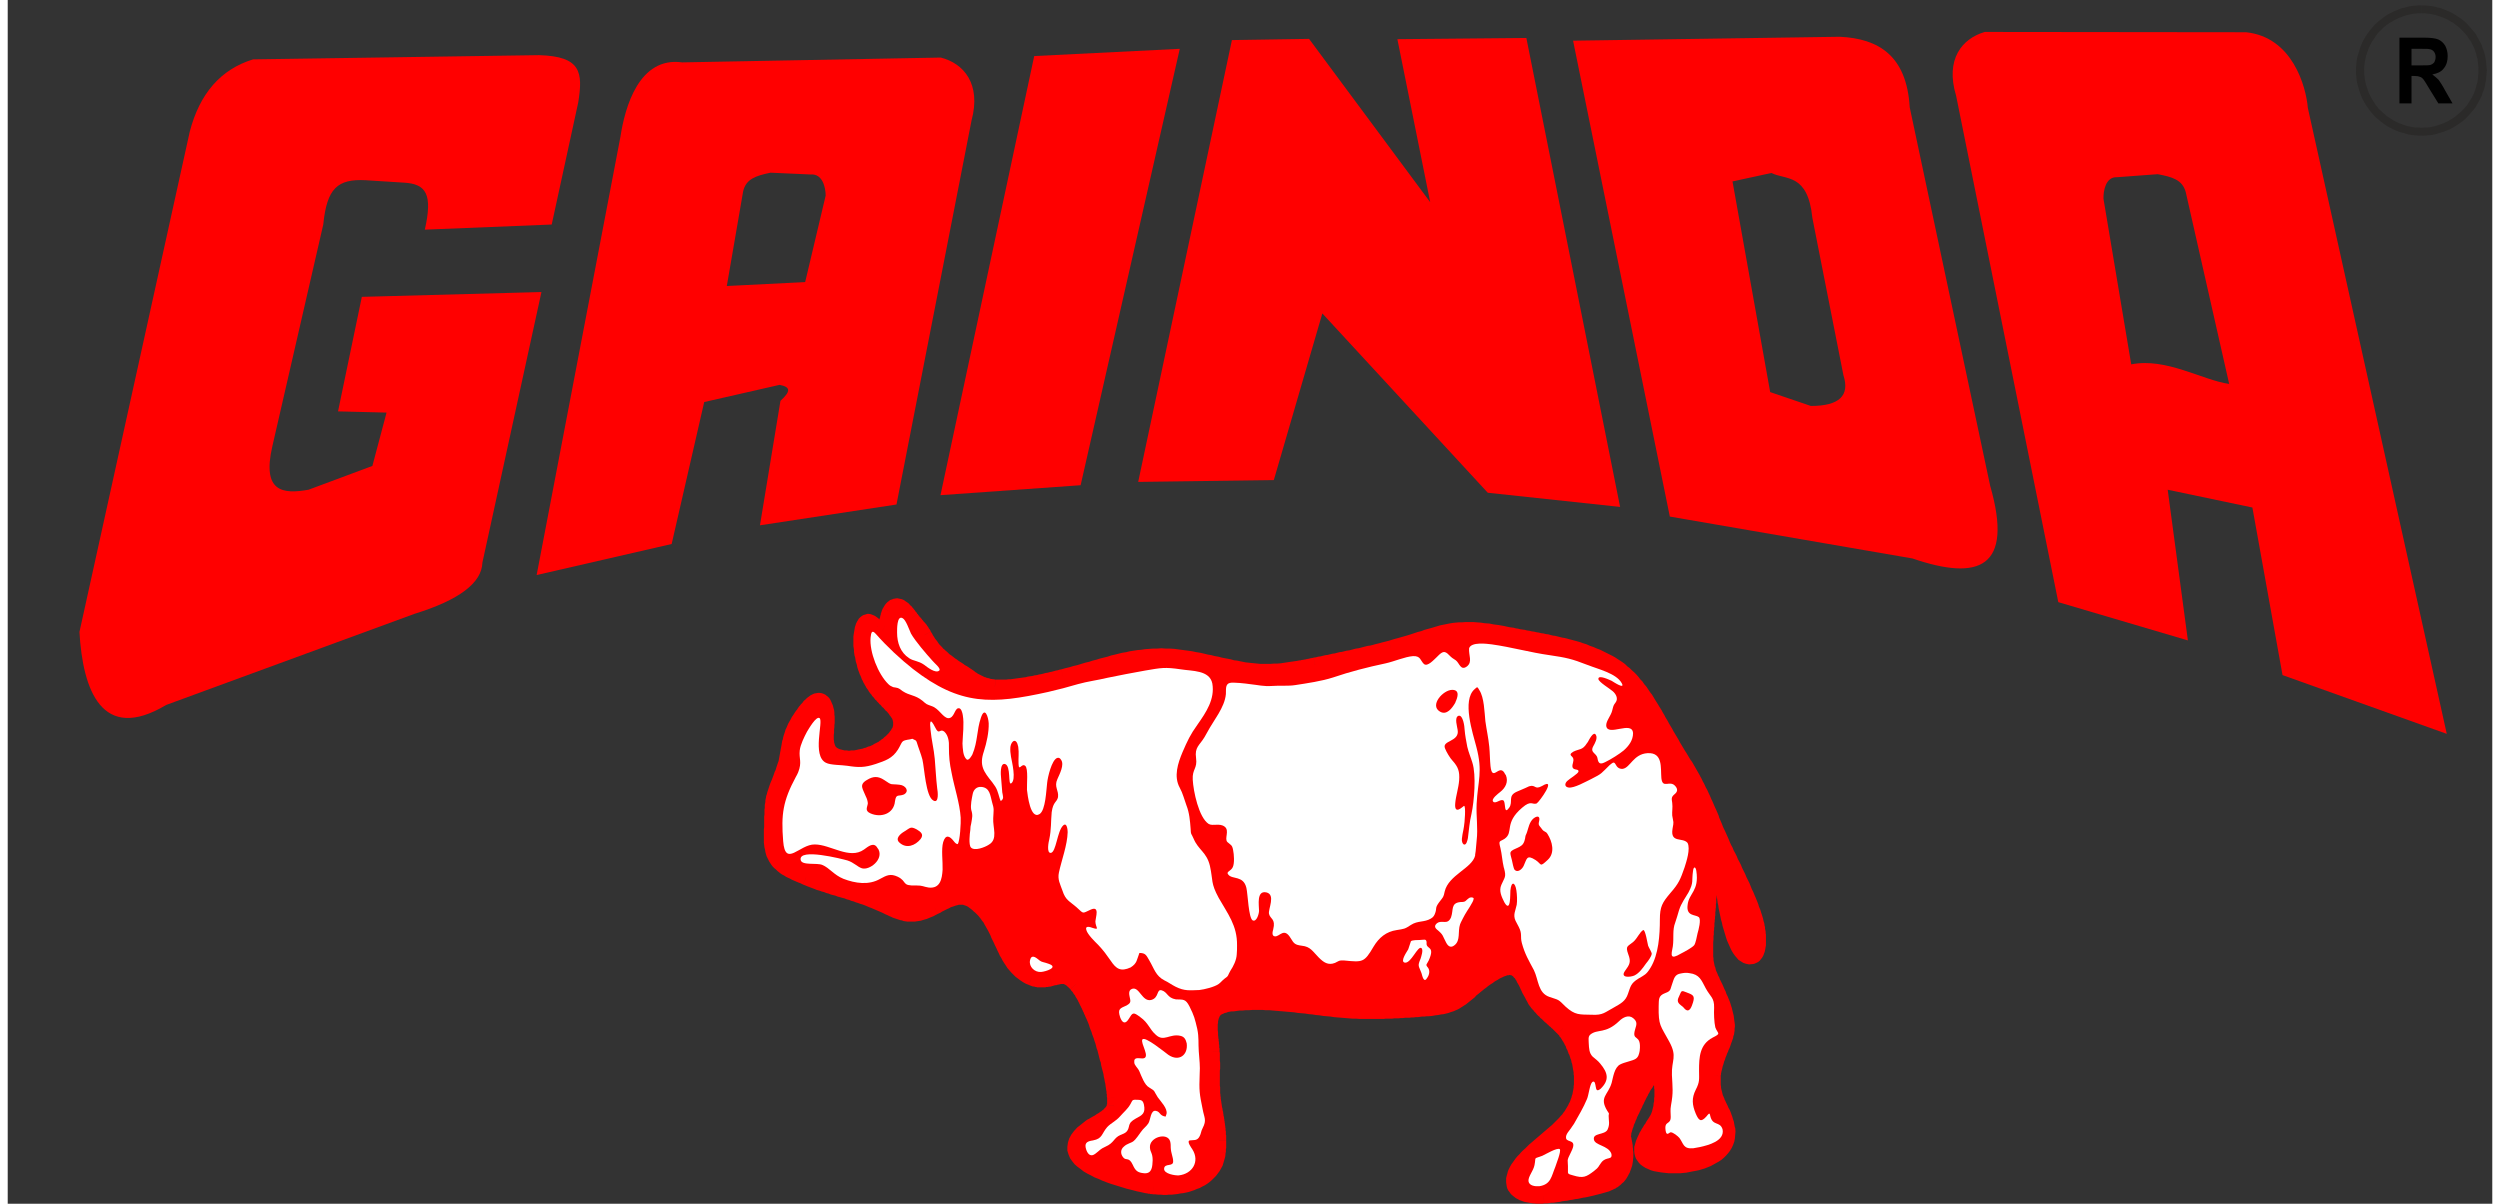
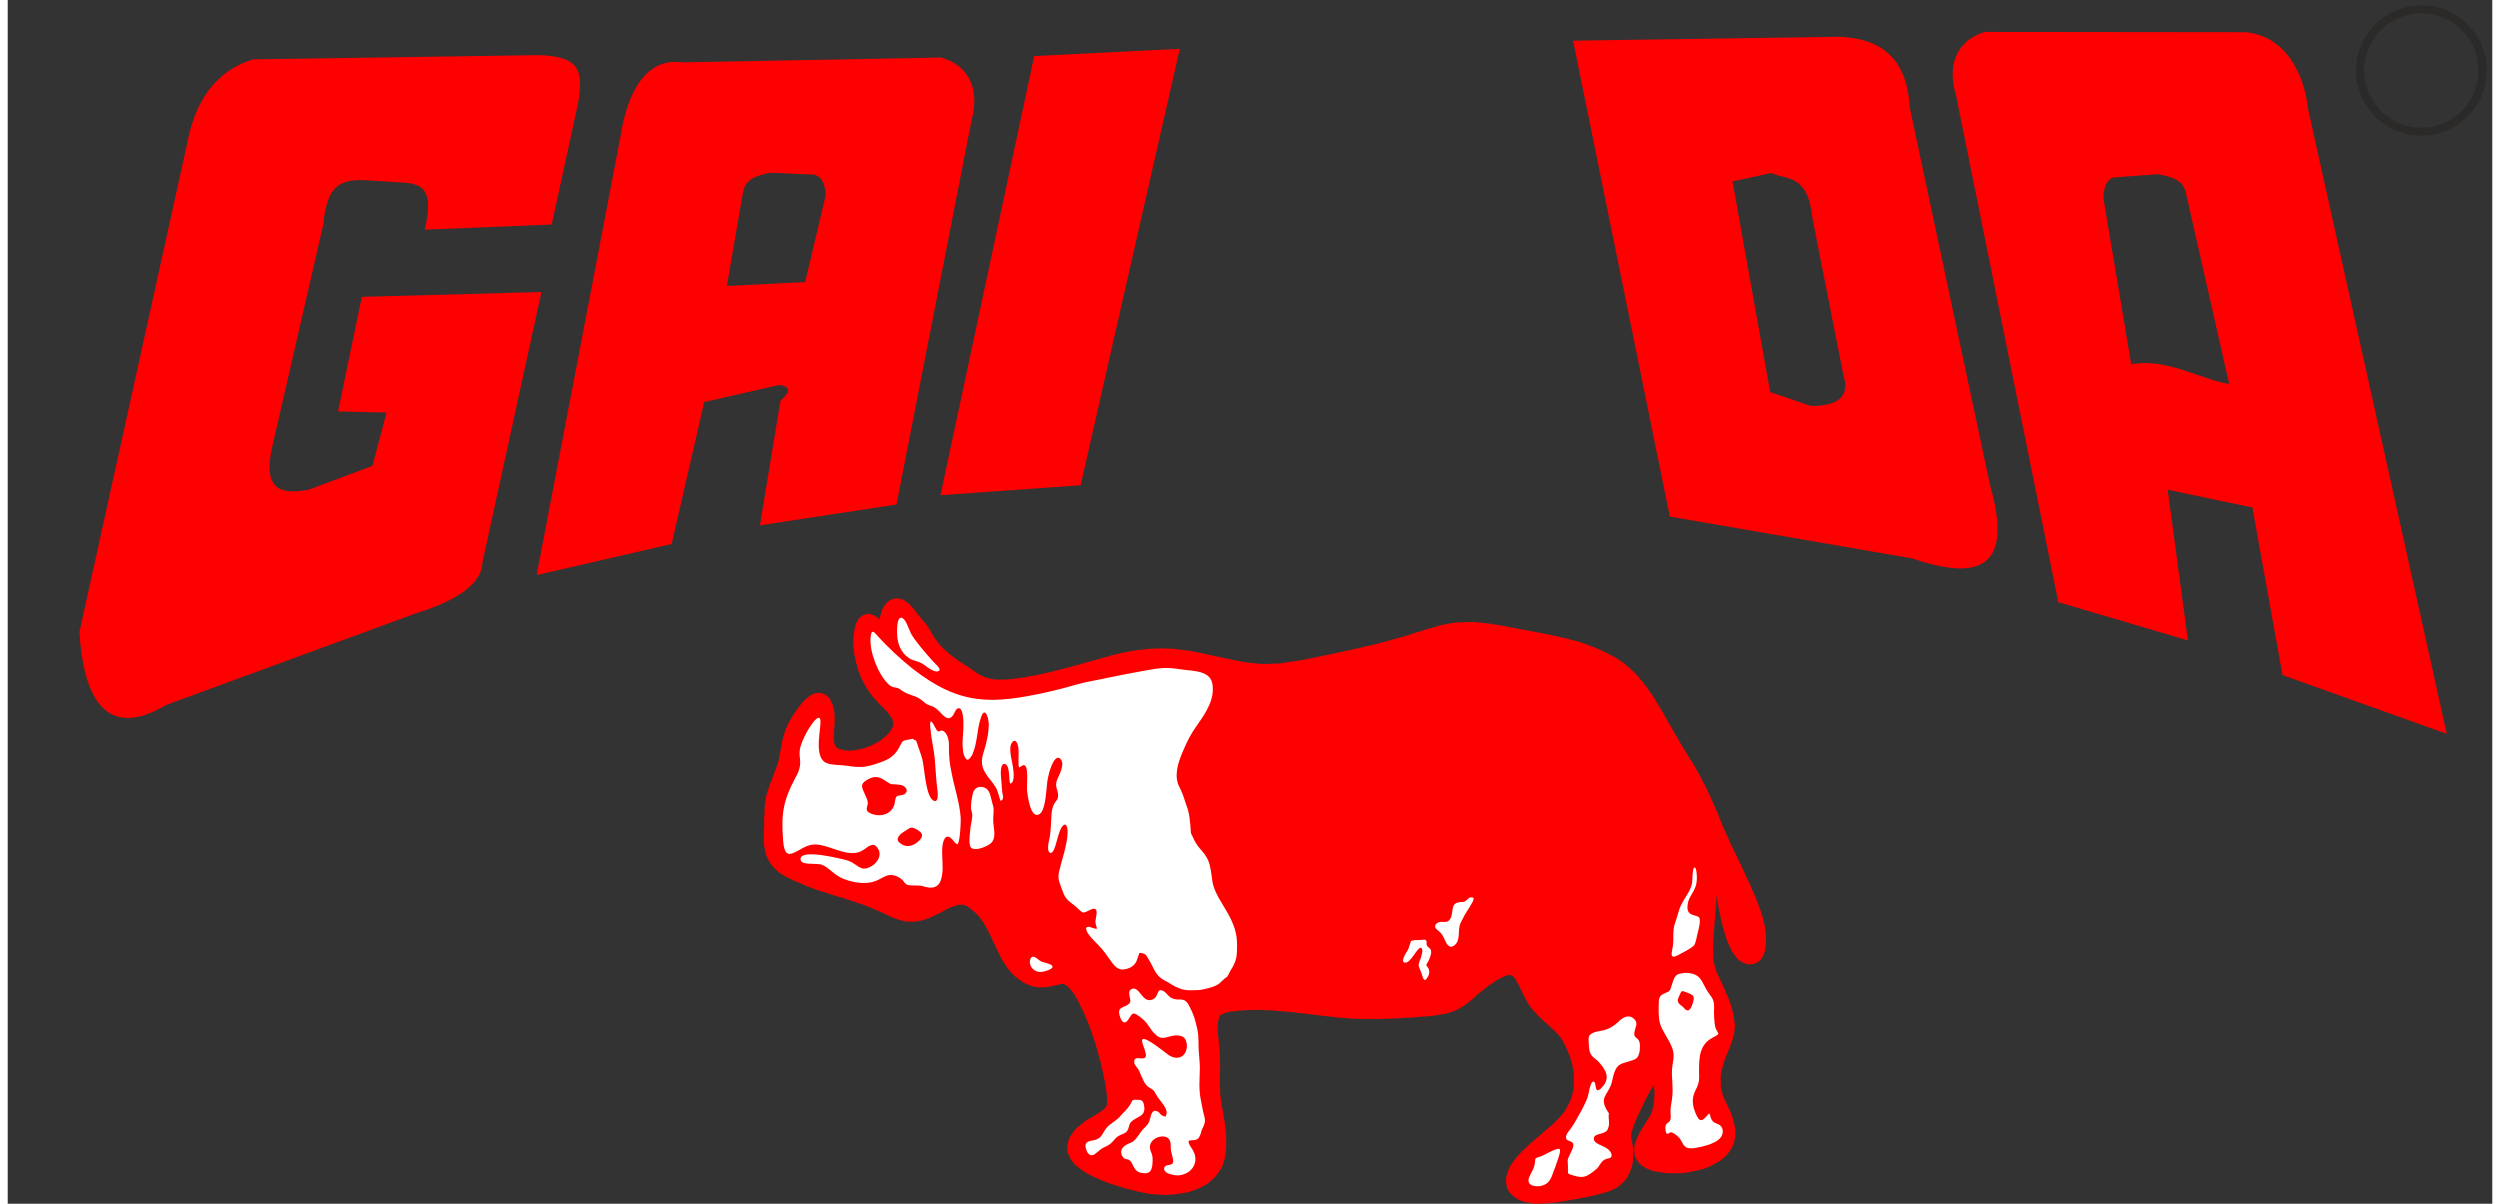
<svg xmlns="http://www.w3.org/2000/svg" xml:space="preserve" width="135px" height="65px" version="1.1" style="shape-rendering:geometricPrecision; text-rendering:geometricPrecision; image-rendering:optimizeQuality; fill-rule:evenodd; clip-rule:evenodd" viewBox="0 0 82.44 39.94">
  <rect x="0" y="0" width="82.44" height="39.94" fill="#333333" stroke="none" />
  <defs>
    <style type="text/css">
   
    .fil0 {fill:none}
    .fil1 {fill:red}
    .fil3 {fill:white}
    .fil4 {fill:#2B2A29;fill-rule:nonzero}
    .fil5 {fill:black;fill-rule:nonzero}
    .fil2 {fill:red;fill-rule:nonzero}
   
  </style>
  </defs>
  <g id="Layer_x0020_1">
    <g id="_2332324776192">
      <rect class="fil0" width="82.44" height="39.69" />
      <g>
        <g>
          <path class="fil1" d="M36.72 36.7c-0.07,0.33 -0.53,0.5 -0.8,0.69 -1.65,1.12 1.08,1.79 1.88,1.96l0.06 0.01c0.06,0.01 0.11,0.02 0.16,0.02 0.84,0.09 2.04,-0.12 2.15,-1.14 0.01,-0.13 0.01,-0.26 0.02,-0.39 -0.01,-0.07 -0.01,-0.14 -0.01,-0.22 -0.02,-0.36 -0.11,-0.73 -0.17,-1.1 -0.07,-0.52 -0.01,-1.09 -0.04,-1.63 -0.01,-0.15 -0.03,-0.3 -0.04,-0.45 -0.1,-1 0.11,-1.11 1.13,-1.17 1.23,-0.07 2.56,0.23 3.81,0.28 0.76,0.02 1.51,-0.03 2.26,-0.09 1.17,-0.1 1.12,-0.46 2,-1.06l0.09 -0.05c1.04,-0.68 1,0.16 1.5,0.9l0.04 0.06c0.25,0.3 0.57,0.52 0.84,0.81 0.25,0.27 0.37,0.59 0.49,0.93 0.22,0.67 0.18,1.35 -0.23,1.95 -0.47,0.68 -1.6,1.29 -1.85,1.94 -0.24,0.65 0.48,0.77 0.96,0.74 0.46,-0.03 1.91,-0.27 2.26,-0.48 0.51,-0.3 0.52,-0.9 0.4,-1.42 -0.07,-0.27 0.27,-0.93 0.39,-1.18 0.05,-0.12 0.55,-1.23 0.75,-0.92 0.19,0.29 0.13,1.14 -0.05,1.43 -0.34,0.59 -1.03,1.35 0.17,1.54 0.77,0.12 2.32,-0.15 2.18,-1.2l-0.03 -0.16c-0.17,-0.65 -0.5,-0.82 -0.44,-1.61 0.01,-0.14 0.03,-0.24 0.07,-0.37 0.28,-0.94 0.6,-1.02 0.21,-2.07 -0.41,-1 -0.6,-1 -0.52,-2.2 0.04,-0.6 0.1,-1.11 0.11,-1.71 0,-0.01 0.04,-1.73 0.15,-1.26 0.14,0.53 0.21,0.94 0.3,1.48 0.07,0.43 0.34,2.28 0.93,2.19 0.36,-0.06 0.24,-0.88 0.18,-1.13 -0.25,-0.93 -0.92,-2.1 -1.31,-3.04 -0.33,-0.78 -0.59,-1.42 -1.03,-2.15l-0.04 -0.07c-0.36,-0.56 -0.66,-1.09 -0.99,-1.66 -0.69,-1.19 -1.16,-1.68 -2.48,-2.13 -0.73,-0.23 -1.64,-0.37 -2.41,-0.52 -1.92,-0.38 -2.1,-0.03 -3.88,0.45 -0.83,0.22 -1.67,0.39 -2.51,0.56 -0.19,0.04 -0.37,0.08 -0.56,0.11 -1.59,0.29 -2.19,-0.09 -3.7,-0.34 -1.58,-0.26 -2.61,0.25 -4.1,0.62 -0.64,0.16 -1.62,0.39 -2.26,0.34 -0.31,-0.03 -0.53,-0.11 -0.78,-0.28 -0.66,-0.46 -1.17,-0.69 -1.57,-1.44 -0.12,-0.23 -0.27,-0.35 -0.42,-0.56 -0.17,-0.22 -0.49,-0.66 -0.73,-0.22 -0.09,0.17 -0.11,0.59 -0.26,0.68 -0.12,-0.06 -0.47,-0.66 -0.63,-0.14 -0.17,0.5 0.02,1.29 0.26,1.74 0.25,0.46 0.52,0.63 0.82,1 0.39,0.47 0.08,0.88 -0.34,1.19 -0.41,0.29 -1.14,0.51 -1.62,0.32 -0.63,-0.26 -0.08,-1.21 -0.42,-1.76 -0.23,-0.31 -0.63,0.29 -0.75,0.46 -0.53,0.78 -0.32,1.15 -0.64,1.92 -0.38,0.95 -0.31,0.92 -0.34,1.92 -0.04,0.95 0.29,1.14 1.14,1.5 0.81,0.34 1.61,0.48 2.42,0.85 0.78,0.35 1.07,0.55 1.86,0.14 0.73,-0.39 1,-0.55 1.62,0.11 0.58,0.61 0.69,1.87 1.59,2.23 0.22,0.09 0.39,0.08 0.62,0.03 0.41,-0.1 0.53,-0.16 0.85,0.18 0.23,0.26 0.41,0.66 0.55,0.98 0.32,0.75 0.58,1.7 0.71,2.51 0.01,0.09 0.02,0.18 0.02,0.27 0.01,0.1 0.01,0.18 0,0.28z" />
          <path id="1" class="fil2" d="M36.06 37.59l-0.28 -0.41 0 0 0.03 -0.02 0.03 -0.02 0.03 -0.01 0.03 -0.02 0.03 -0.02 0.04 -0.02 0.03 -0.02 0.02 -0.01 0.04 -0.02 0.03 -0.02 0.03 -0.02 0.02 -0.02 0.03 -0.01 0.03 -0.02 0.03 -0.02 0.02 -0.02 0.03 -0.01 0.02 -0.02 0.02 -0.02 0.03 -0.01 0.01 -0.02 0.02 -0.02 0.02 -0.02 0.01 -0.01 0.02 -0.02 0.01 -0.01 0.01 -0.02 0.01 -0.01 0 -0.01 0.01 -0.01 0 -0.02 0 -0.01 0.49 0.1 -0.02 0.05 -0.01 0.04 -0.02 0.05 -0.02 0.04 -0.02 0.04 -0.03 0.04 -0.03 0.04 -0.02 0.03 -0.03 0.03 -0.03 0.03 -0.03 0.03 -0.03 0.03 -0.04 0.02 -0.03 0.03 -0.03 0.03 -0.04 0.02 -0.03 0.02 -0.03 0.02 -0.04 0.02 -0.03 0.02 -0.03 0.02 -0.03 0.02 -0.04 0.02 -0.03 0.02 -0.03 0.02 -0.03 0.02 -0.02 0.01 -0.03 0.02 -0.03 0.01 -0.03 0.02 -0.02 0.02 -0.02 0.01 0 0zm1.79 1.51l-0.1 0.49 0 0 -0.09 -0.02 -0.09 -0.02 -0.1 -0.02 -0.11 -0.03 -0.12 -0.03 -0.12 -0.03 -0.13 -0.04 -0.13 -0.04 -0.13 -0.04 -0.13 -0.04 -0.14 -0.05 -0.13 -0.05 -0.13 -0.06 -0.13 -0.05 -0.13 -0.07 -0.12 -0.06 -0.12 -0.07 -0.1 -0.08 -0.11 -0.08 -0.09 -0.08 -0.08 -0.1 -0.07 -0.1 -0.05 -0.12 -0.04 -0.13 0 -0.13 0.02 -0.14 0.04 -0.13 0.07 -0.13 0.09 -0.12 0.11 -0.12 0.14 -0.11 0.15 -0.12 0.28 0.41 -0.13 0.09 -0.1 0.09 -0.08 0.08 -0.05 0.07 -0.03 0.06 -0.02 0.05 0 0.04 0 0.03 0.01 0.04 0.02 0.05 0.03 0.04 0.05 0.06 0.06 0.05 0.07 0.06 0.08 0.06 0.09 0.05 0.11 0.06 0.1 0.05 0.12 0.05 0.12 0.05 0.12 0.05 0.13 0.04 0.12 0.04 0.13 0.04 0.12 0.04 0.12 0.03 0.12 0.03 0.11 0.03 0.1 0.03 0.1 0.02 0.09 0.02 0.08 0.01 0 0zm-0.1 0.49l0 0 -0.05 -0.01 0.05 0.01zm0.07 0.01l-0.07 -0.01 0.1 -0.49 0.06 0.02 -0.09 0.48 0 0zm0 0l0 0 0.01 0 -0.01 0zm0.22 -0.46l-0.05 0.49 0 0 -0.01 -0.01 -0.01 0 0 0 -0.01 0 0 0 0.01 0 0 0 -0.03 0 0 0 -0.01 0 0 0 0 0 -0.01 0 -0.01 0 0 0 -0.01 -0.01 0 0 -0.01 0 0 0 -0.01 0 0 0 0 0 -0.01 0 0 0 -0.01 0 0 0 -0.01 0 0 0 -0.03 -0.01 0 0 0.01 0 -0.01 0 0.09 -0.48 -0.01 0 0.03 0 0 0 -0.01 0 0 0 0.01 0 0.01 0 0 0 0 0 0.01 0 0 0 0.01 0.01 0 0 0.01 0 0 0 0.01 0 0 0 0.01 0 0 0 0 0 0.01 0 0.01 0 0 0 0.01 0 -0.02 0 0.01 0 0.02 0.01 0.01 0 0 0 0 0 0.01 0 0 0 -0.01 0zm-0.05 0.49l-0.01 0 0.01 0 0 0zm1.93 -1.42l0.49 0.05 0 0 -0.01 0.11 -0.03 0.11 -0.03 0.1 -0.03 0.1 -0.05 0.09 -0.05 0.09 -0.06 0.08 -0.06 0.08 -0.07 0.07 -0.07 0.07 -0.07 0.06 -0.08 0.06 -0.08 0.05 -0.08 0.04 -0.09 0.05 -0.09 0.03 -0.09 0.04 -0.09 0.03 -0.09 0.03 -0.09 0.02 -0.1 0.02 -0.09 0.01 -0.1 0.02 -0.09 0.01 -0.09 0.01 -0.1 0 -0.09 0.01 -0.09 0 -0.09 -0.01 -0.09 0 -0.09 -0.01 -0.09 0 0.05 -0.49 0.08 0 0.07 0.01 0.08 0 0.08 0.01 0.08 -0.01 0.08 0 0.08 0 0.08 -0.01 0.08 -0.01 0.08 -0.01 0.08 -0.01 0.08 -0.02 0.07 -0.02 0.07 -0.02 0.08 -0.02 0.07 -0.03 0.06 -0.03 0.07 -0.03 0.06 -0.04 0.06 -0.03 0.05 -0.04 0.05 -0.04 0.05 -0.05 0.04 -0.04 0.04 -0.05 0.03 -0.05 0.04 -0.06 0.02 -0.05 0.03 -0.07 0.02 -0.06 0.01 -0.07 0.01 -0.08 0 0zm0.02 -0.36l0.49 0 0 0 0 0.01 0 0.02 0 0.02 0 0 0 0.01 0 0.02 0 0.01 0 0.01 0 0.02 0 0.01 0 0 0 0.02 0 0.02 0 0.01 0 0.01 0 0.01 0 0.02 0 0.01 0 0.01 0 0.01 -0.01 0.02 0 0.01 0 0.01 0 0.02 0 0.01 0 0.02 0 0.01 0 0 0 0.02 0 0.01 -0.01 0.02 0 0.01 -0.49 -0.05 0.01 -0.01 0 -0.01 0 -0.01 0 -0.01 0 -0.02 0 -0.01 0 0 0 -0.01 0 -0.02 0 -0.01 0 -0.01 0 -0.01 0 -0.01 0 -0.02 0.01 -0.01 0 0 0 -0.02 0 -0.01 0 -0.01 0 -0.01 0 -0.01 0 -0.01 0 -0.02 0 0 0 -0.02 0 -0.01 0 -0.01 0 -0.01 0 -0.02 0 -0.01 0 -0.01 0 -0.01 0 0zm0.49 0l0 0 0 0 0 0zm-0.5 -0.2l0.49 -0.03 0 0 0 0.01 0 0 0 0.01 0 0.01 0.01 0.02 -0.01 -0.01 0.01 0.01 0 0 0 0.01 0 0.02 0 0 0 0 0 0.02 0 0 0 0 0 0.02 0 0 0 0 0 0.02 0 0 0 0 0 0.02 0 0 0 0 0 0.02 0 0.01 0 0.01 0 -0.01 0 0.01 0 0.02 0 0 0 0.01 -0.49 0 0 -0.01 0 0 0 0 0 0 0 -0.02 0 -0.01 0 -0.01 0 0.01 0 -0.01 0 -0.02 0 0.01 0 -0.01 0 -0.02 0 0.01 0 -0.01 0 -0.02 0 0.01 0 -0.01 0 -0.02 0 0.01 0 -0.01 -0.01 -0.02 0.01 0.01 -0.01 -0.01 0 -0.01 0 0 0 -0.02 0 0 0 0 0 -0.01 0 -0.01 0 -0.01 0 0.01zm0.49 -0.03l0 0 0 0.02 0 -0.02zm-0.65 -1.05l0.49 -0.07 0 0 0 0.03 0.01 0.03 0 0.04 0.01 0.03 0 0.03 0.01 0.04 0 0.03 0.01 0.03 0.01 0.04 0 0.03 0.01 0.04 0.01 0.03 0 0.04 0.01 0.03 0 0.04 0.01 0.03 0.01 0.04 0 0.03 0.01 0.04 0 0.03 0.01 0.04 0 0.03 0.01 0.04 0 0.04 0.01 0.03 0 0.04 0.01 0.04 0 0.03 0 0.04 0.01 0.03 0 0.04 0 0.04 -0.49 0.03 0 -0.03 0 -0.03 0 -0.04 -0.01 -0.03 0 -0.03 -0.01 -0.03 0 -0.04 0 -0.03 -0.01 -0.03 0 -0.03 -0.01 -0.04 0 -0.03 -0.01 -0.03 0 -0.04 -0.01 -0.03 -0.01 -0.03 0 -0.04 -0.01 -0.03 0 -0.04 -0.01 -0.03 -0.01 -0.04 0 -0.03 -0.01 -0.03 0 -0.04 -0.01 -0.04 -0.01 -0.03 0 -0.03 -0.01 -0.04 0 -0.04 -0.01 -0.03 -0.01 -0.03 0 -0.04 0 0zm0 0l0 0 0 0 0 0zm-0.05 -1.65l0.49 -0.04 0 0.01 0.01 0.05 0 0.05 0 0.05 0 0.06 0 0.05 0 0.05 0.01 0.06 0 0.05 0 0.05 0 0.05 0 0.06 -0.01 0.05 0 0.05 0 0.05 0 0.05 0 0.05 0 0.06 0 0.05 0 0.05 0 0.04 0 0.06 0 0.05 0.01 0.04 0 0.05 0 0.05 0 0.05 0 0.05 0.01 0.05 0 0.04 0.01 0.05 0 0.05 0.01 0.04 -0.49 0.07 -0.01 -0.06 0 -0.05 -0.01 -0.05 0 -0.06 -0.01 -0.05 0 -0.05 0 -0.06 0 -0.05 -0.01 -0.05 0 -0.05 0 -0.06 0 -0.05 0 -0.05 0 -0.05 0 -0.06 0 -0.05 0 -0.05 0 -0.05 0 -0.05 0 -0.06 0 -0.05 0 -0.05 0 -0.05 0 -0.05 0 -0.05 0 -0.05 0 -0.05 0 -0.05 0 -0.05 0 -0.05 0 -0.05 -0.01 -0.05 0 0.01zm0.49 -0.04l0 0.01 0 -0.02 0 0.01zm-0.53 -0.4l0.49 -0.05 0 0 0 0.01 0 0.02 0.01 0.01 0 0.01 0 0.02 0 0.01 0 0.02 0 0.02 0.01 0.01 0 0.01 0 0.01 0 0.01 0 0.02 0 0.01 0 0.02 0 0.02 0.01 0 0 0.02 0 0.02 0 0.01 0 0.01 0 0.01 0 0.03 0 0.01 0.01 0.01 0 0.02 0 0.01 0 0.02 0 0.01 0 0.01 0 0.02 0 0.01 -0.49 0.04 0 -0.01 0 -0.02 0 -0.01 0 -0.02 0 -0.01 0 -0.01 0 -0.01 -0.01 -0.02 0 -0.02 0 0 0 -0.02 0 -0.02 0 -0.01 0 -0.01 0 -0.01 -0.01 -0.02 0 -0.02 0 -0.01 0 -0.01 0 -0.01 0 -0.02 0 -0.01 -0.01 -0.02 0 -0.02 0 0 0 -0.02 0 -0.01 0 -0.02 0 -0.01 0 -0.01 -0.01 -0.02 0 -0.01 0 0zm0 0l0 0 0.01 0.06 -0.01 -0.06zm1.36 -1.45l0.03 0.49 0 0 -0.09 0.01 -0.09 0 -0.08 0.01 -0.07 0.01 -0.07 0.01 -0.07 0 -0.06 0.01 -0.05 0.01 -0.05 0.02 -0.04 0.01 -0.04 0.01 -0.03 0.02 -0.03 0.01 -0.02 0.01 -0.02 0.01 -0.02 0.02 -0.01 0.01 -0.01 0.02 -0.01 0.01 -0.01 0.03 -0.01 0.02 -0.01 0.03 -0.01 0.04 -0.01 0.04 0 0.05 -0.01 0.05 0 0.06 0 0.06 0 0.07 0.01 0.08 0 0.08 0.01 0.09 -0.49 0.05 -0.01 -0.1 0 -0.09 -0.01 -0.08 0 -0.09 0 -0.08 0 -0.07 0.01 -0.08 0.01 -0.07 0.01 -0.07 0.01 -0.07 0.02 -0.06 0.03 -0.06 0.03 -0.06 0.03 -0.06 0.05 -0.06 0.04 -0.05 0.05 -0.04 0.06 -0.04 0.06 -0.04 0.06 -0.02 0.06 -0.03 0.06 -0.02 0.07 -0.02 0.07 -0.02 0.07 -0.01 0.07 -0.01 0.08 -0.01 0.08 -0.01 0.08 -0.01 0.09 -0.01 0.09 0 0.09 -0.01 0 0zm3.84 0.29l-0.01 0.49 -0.01 0 -0.12 -0.01 -0.12 0 -0.12 -0.01 -0.12 -0.01 -0.12 -0.01 -0.13 -0.01 -0.12 -0.01 -0.12 -0.02 -0.12 -0.01 -0.12 -0.01 -0.12 -0.02 -0.12 -0.01 -0.12 -0.02 -0.12 -0.01 -0.12 -0.02 -0.12 -0.01 -0.12 -0.01 -0.12 -0.02 -0.12 -0.01 -0.12 -0.01 -0.11 -0.01 -0.12 -0.01 -0.12 -0.01 -0.12 -0.01 -0.11 -0.01 -0.12 0 -0.11 -0.01 -0.12 0 -0.11 0 -0.11 0 -0.12 0.01 -0.11 0 -0.03 -0.49 0.12 0 0.13 -0.01 0.12 0 0.12 0 0.12 0 0.12 0.01 0.12 0 0.12 0.01 0.13 0.01 0.12 0.01 0.12 0.01 0.12 0.01 0.12 0.01 0.12 0.01 0.12 0.02 0.13 0.01 0.12 0.02 0.12 0.01 0.12 0.01 0.12 0.02 0.12 0.01 0.12 0.02 0.12 0.01 0.12 0.01 0.11 0.02 0.12 0.01 0.12 0.01 0.12 0.01 0.11 0.01 0.12 0.01 0.12 0 0.11 0.01 0 0zm-0.01 0.49l-0.02 0 0.01 0 0.01 0zm2.24 -0.58l0.04 0.49 0 0 -0.07 0 -0.07 0.01 -0.08 0 -0.07 0.01 -0.07 0.01 -0.07 0 -0.07 0.01 -0.07 0 -0.07 0.01 -0.07 0 -0.07 0 -0.07 0.01 -0.07 0 -0.08 0.01 -0.07 0 -0.07 0 -0.07 0.01 -0.07 0 -0.07 0 -0.07 0 -0.08 0.01 -0.07 0 -0.07 0 -0.07 0 -0.07 0 -0.07 0 -0.08 0 -0.07 0 -0.07 0 -0.07 0 -0.07 0 -0.07 0 0.01 -0.49 0.06 0 0.07 0 0.07 0 0.07 0 0.07 0 0.07 0 0.07 0 0.07 0 0.07 0 0.07 0 0.07 0 0.07 -0.01 0.07 0 0.07 0 0.07 0 0.07 -0.01 0.07 0 0.07 0 0.07 -0.01 0.07 0 0.07 -0.01 0.07 0 0.07 -0.01 0.07 0 0.07 0 0.07 -0.01 0.07 0 0.07 -0.01 0.07 -0.01 0.07 0 0.07 -0.01 0.07 0 0 0zm0.04 0.49l0 0 0.02 0 -0.02 0zm1.85 -1.51l0.27 0.41 0 0 -0.08 0.05 -0.07 0.05 -0.06 0.05 -0.07 0.05 -0.06 0.05 -0.05 0.04 -0.06 0.05 -0.05 0.04 -0.05 0.04 -0.04 0.05 -0.05 0.04 -0.05 0.04 -0.05 0.04 -0.05 0.04 -0.05 0.04 -0.05 0.04 -0.05 0.03 -0.06 0.04 -0.05 0.03 -0.06 0.04 -0.06 0.03 -0.07 0.03 -0.07 0.03 -0.07 0.02 -0.08 0.03 -0.08 0.02 -0.08 0.02 -0.09 0.01 -0.1 0.02 -0.09 0.01 -0.11 0.02 -0.11 0.01 -0.04 -0.49 0.1 -0.01 0.09 -0.01 0.09 -0.02 0.08 -0.01 0.07 -0.01 0.07 -0.02 0.07 -0.02 0.05 -0.02 0.06 -0.01 0.05 -0.03 0.05 -0.02 0.04 -0.02 0.04 -0.02 0.05 -0.03 0.03 -0.02 0.04 -0.03 0.04 -0.03 0.05 -0.03 0.04 -0.04 0.04 -0.03 0.05 -0.04 0.04 -0.04 0.05 -0.05 0.05 -0.04 0.06 -0.05 0.05 -0.05 0.06 -0.05 0.07 -0.05 0.07 -0.05 0.07 -0.06 0.08 -0.05 0.09 -0.06 0 0zm0.35 0.35l-0.08 0.06 -0.27 -0.41 0.08 -0.06 0 0 0.27 0.41zm-0.27 -0.41l0 0 0.02 -0.01 -0.02 0.01zm1.83 0.96l-0.39 0.29 -0.01 -0.01 -0.05 -0.07 -0.04 -0.08 -0.04 -0.07 -0.04 -0.08 -0.04 -0.07 -0.04 -0.07 -0.03 -0.07 -0.03 -0.06 -0.03 -0.07 -0.03 -0.06 -0.03 -0.05 -0.03 -0.05 -0.02 -0.05 -0.03 -0.04 -0.02 -0.04 -0.03 -0.02 -0.02 -0.03 -0.02 -0.02 -0.02 -0.01 -0.01 -0.01 -0.02 -0.01 -0.02 0 -0.02 -0.01 -0.02 0 -0.03 0.01 -0.04 0 -0.05 0.02 -0.06 0.02 -0.06 0.03 -0.07 0.03 -0.08 0.05 -0.09 0.05 -0.27 -0.41 0.1 -0.06 0.1 -0.06 0.1 -0.05 0.09 -0.04 0.09 -0.03 0.08 -0.03 0.09 -0.01 0.08 -0.01 0.09 0 0.08 0.02 0.08 0.02 0.07 0.03 0.07 0.04 0.06 0.05 0.05 0.05 0.05 0.05 0.04 0.05 0.04 0.06 0.04 0.06 0.03 0.06 0.04 0.06 0.03 0.07 0.03 0.06 0.03 0.06 0.03 0.07 0.03 0.06 0.04 0.07 0.03 0.06 0.04 0.07 0.03 0.06 0.04 0.06 0.04 0.07 -0.01 -0.01zm-0.39 0.29l0 0 -0.01 -0.01 0.01 0.01zm0.05 0.07l-0.05 -0.07 0.39 -0.29 0.05 0.06 -0.39 0.3 0 0zm0 0l0 0 -0.01 -0.01 0.01 0.01zm1.21 0.49l-0.36 0.34 0 0 -0.02 -0.02 -0.03 -0.03 -0.02 -0.02 -0.03 -0.03 -0.02 -0.02 -0.03 -0.03 -0.02 -0.02 -0.03 -0.02 -0.02 -0.03 -0.03 -0.02 -0.03 -0.02 -0.02 -0.03 -0.03 -0.02 -0.03 -0.03 -0.02 -0.02 -0.03 -0.02 -0.03 -0.03 -0.03 -0.03 -0.02 -0.02 -0.03 -0.03 -0.03 -0.02 -0.03 -0.03 -0.02 -0.03 -0.03 -0.02 -0.03 -0.03 -0.03 -0.03 -0.02 -0.03 -0.03 -0.03 -0.03 -0.03 -0.02 -0.03 -0.03 -0.03 -0.03 -0.03 0.39 -0.31 0.02 0.03 0.02 0.02 0.02 0.03 0.02 0.02 0.02 0.03 0.03 0.02 0.02 0.03 0.03 0.02 0.02 0.02 0.02 0.03 0.03 0.02 0.02 0.02 0.03 0.03 0.03 0.02 0.02 0.03 0.03 0.02 0.03 0.02 0.02 0.03 0.03 0.02 0.03 0.03 0.02 0.02 0.03 0.02 0.03 0.03 0.03 0.02 0.02 0.03 0.03 0.03 0.03 0.02 0.03 0.03 0.03 0.03 0.02 0.02 0.03 0.03 0.03 0.03 0 0zm0 0l0 0 -0.01 -0.01 0.01 0.01zm0.55 1.02l-0.47 0.15 0 0.01 -0.01 -0.03 -0.01 -0.04 -0.01 -0.02 -0.01 -0.04 -0.01 -0.02 -0.02 -0.03 -0.01 -0.04 -0.01 -0.02 -0.01 -0.03 -0.01 -0.03 -0.02 -0.03 -0.01 -0.02 -0.01 -0.03 -0.01 -0.03 -0.01 -0.03 -0.02 -0.02 -0.01 -0.03 -0.01 -0.02 -0.02 -0.03 -0.01 -0.03 -0.02 -0.02 -0.01 -0.02 -0.02 -0.03 -0.01 -0.02 -0.02 -0.03 -0.01 -0.02 -0.02 -0.02 -0.02 -0.02 -0.01 -0.03 -0.02 -0.02 -0.02 -0.02 -0.02 -0.02 0.36 -0.34 0.03 0.03 0.02 0.03 0.03 0.03 0.02 0.03 0.02 0.03 0.03 0.03 0.02 0.03 0.02 0.04 0.02 0.03 0.02 0.03 0.02 0.03 0.02 0.03 0.01 0.03 0.02 0.03 0.02 0.04 0.01 0.03 0.02 0.03 0.01 0.03 0.02 0.03 0.01 0.03 0.02 0.04 0.01 0.03 0.01 0.03 0.02 0.03 0.01 0.04 0.01 0.03 0.01 0.03 0.02 0.03 0.01 0.04 0.01 0.03 0.01 0.03 0.01 0.03 0.01 0.01zm-0.01 -0.01l0.01 0.01 0 0 -0.01 -0.01zm-0.25 2.18l-0.41 -0.28 0 0 0.03 -0.05 0.03 -0.05 0.03 -0.05 0.03 -0.05 0.02 -0.05 0.03 -0.05 0.02 -0.05 0.02 -0.06 0.02 -0.05 0.01 -0.05 0.02 -0.05 0.01 -0.06 0.01 -0.05 0.01 -0.05 0.01 -0.06 0 -0.05 0.01 -0.06 0 -0.05 0 -0.06 0 -0.05 0 -0.06 0 -0.06 -0.01 -0.05 0 -0.06 -0.01 -0.06 -0.01 -0.05 -0.01 -0.06 -0.01 -0.06 -0.01 -0.06 -0.02 -0.05 -0.01 -0.06 -0.02 -0.06 0.47 -0.15 0.02 0.07 0.02 0.07 0.01 0.07 0.02 0.07 0.01 0.07 0.02 0.06 0.01 0.07 0.01 0.07 0 0.07 0.01 0.07 0 0.07 0.01 0.07 0 0.07 -0.01 0.07 0 0.07 -0.01 0.07 0 0.06 -0.01 0.07 -0.02 0.07 -0.01 0.07 -0.02 0.07 -0.02 0.07 -0.02 0.06 -0.02 0.07 -0.02 0.06 -0.03 0.07 -0.03 0.07 -0.03 0.06 -0.04 0.07 -0.03 0.06 -0.04 0.06 -0.04 0.06 0 0.01zm0 -0.01l0 0.01 -0.01 0 0.01 -0.01zm-1.83 1.89l-0.46 -0.17 0 0 0.03 -0.07 0.04 -0.08 0.04 -0.07 0.05 -0.07 0.05 -0.07 0.05 -0.07 0.06 -0.07 0.06 -0.06 0.06 -0.07 0.06 -0.06 0.07 -0.06 0.06 -0.06 0.07 -0.07 0.07 -0.06 0.07 -0.06 0.07 -0.06 0.07 -0.06 0.07 -0.06 0.07 -0.06 0.07 -0.06 0.07 -0.06 0.07 -0.06 0.07 -0.06 0.06 -0.05 0.06 -0.06 0.06 -0.06 0.06 -0.06 0.06 -0.06 0.05 -0.06 0.05 -0.05 0.04 -0.06 0.04 -0.05 0.41 0.28 -0.06 0.07 -0.05 0.07 -0.06 0.07 -0.06 0.07 -0.06 0.06 -0.07 0.07 -0.07 0.06 -0.07 0.07 -0.07 0.06 -0.07 0.06 -0.07 0.06 -0.07 0.07 -0.07 0.06 -0.07 0.06 -0.07 0.06 -0.07 0.05 -0.07 0.06 -0.07 0.06 -0.06 0.06 -0.06 0.06 -0.07 0.05 -0.05 0.06 -0.06 0.06 -0.05 0.05 -0.05 0.06 -0.05 0.05 -0.04 0.05 -0.04 0.05 -0.03 0.05 -0.03 0.05 -0.02 0.05 -0.02 0.04 0 0zm0.71 0.41l0.03 0.49 0 0 -0.05 0.01 -0.05 0 -0.05 0 -0.06 0 -0.05 0 -0.06 -0.01 -0.05 0 -0.06 -0.01 -0.06 -0.01 -0.05 -0.01 -0.06 -0.01 -0.05 -0.01 -0.06 -0.02 -0.05 -0.02 -0.06 -0.02 -0.05 -0.03 -0.06 -0.03 -0.04 -0.03 -0.05 -0.04 -0.05 -0.04 -0.04 -0.04 -0.04 -0.06 -0.04 -0.05 -0.03 -0.06 -0.02 -0.07 -0.01 -0.07 -0.01 -0.07 0 -0.07 0 -0.07 0.02 -0.08 0.02 -0.07 0.02 -0.08 0.46 0.17 -0.01 0.05 -0.01 0.04 -0.01 0.03 0 0.03 0 0.02 0 0.02 0 0.02 0.01 0.01 0.01 0.01 0.01 0.02 0 0.01 0.01 0.01 0.02 0.02 0.02 0.01 0.02 0.01 0.02 0.02 0.03 0.01 0.03 0.01 0.03 0.01 0.04 0.01 0.04 0.01 0.03 0.01 0.04 0.01 0.05 0 0.04 0.01 0.04 0 0.04 0.01 0.05 0 0.04 0 0.04 0 0.04 0 0.04 -0.01 0 0zm2.16 -0.44l0.25 0.42 0 0.01 -0.05 0.02 -0.06 0.03 -0.05 0.02 -0.06 0.03 -0.07 0.02 -0.07 0.02 -0.07 0.02 -0.07 0.02 -0.08 0.02 -0.08 0.02 -0.08 0.02 -0.08 0.02 -0.09 0.02 -0.09 0.02 -0.08 0.01 -0.09 0.02 -0.09 0.02 -0.09 0.01 -0.09 0.02 -0.08 0.01 -0.09 0.02 -0.09 0.01 -0.08 0.01 -0.08 0.02 -0.08 0.01 -0.07 0.01 -0.07 0.01 -0.07 0 -0.06 0.01 -0.06 0.01 -0.06 0 -0.05 0 -0.03 -0.49 0.05 0 0.04 0 0.06 -0.01 0.05 0 0.07 -0.01 0.07 -0.01 0.07 -0.01 0.07 -0.01 0.08 -0.01 0.08 -0.01 0.08 -0.02 0.08 -0.01 0.09 -0.01 0.08 -0.02 0.09 -0.01 0.08 -0.02 0.09 -0.02 0.08 -0.02 0.09 -0.01 0.08 -0.02 0.08 -0.02 0.08 -0.02 0.07 -0.02 0.07 -0.01 0.07 -0.02 0.06 -0.02 0.06 -0.02 0.05 -0.02 0.05 -0.02 0.03 -0.01 0.03 -0.02 0.03 -0.01 0 0zm0.28 -1.15l0.47 -0.12 0.01 0 0.01 0.06 0.01 0.05 0.01 0.05 0.01 0.06 0.01 0.05 0 0.06 0.01 0.06 0 0.05 0.01 0.06 0 0.06 0 0.05 0 0.06 -0.01 0.06 0 0.05 -0.01 0.06 -0.01 0.06 -0.01 0.05 -0.02 0.06 -0.02 0.06 -0.02 0.05 -0.02 0.06 -0.03 0.05 -0.03 0.06 -0.03 0.05 -0.03 0.05 -0.04 0.05 -0.04 0.05 -0.05 0.04 -0.05 0.05 -0.05 0.04 -0.05 0.04 -0.06 0.03 -0.25 -0.42 0.03 -0.02 0.03 -0.02 0.03 -0.03 0.03 -0.02 0.03 -0.03 0.02 -0.02 0.02 -0.03 0.02 -0.03 0.02 -0.03 0.02 -0.03 0.01 -0.03 0.01 -0.03 0.02 -0.04 0.01 -0.03 0.01 -0.04 0.01 -0.04 0 -0.04 0.01 -0.03 0 -0.04 0 -0.04 0 -0.05 0.01 -0.04 -0.01 -0.04 0 -0.05 0 -0.04 -0.01 -0.05 0 -0.04 -0.01 -0.04 -0.01 -0.05 0 -0.05 -0.01 -0.04 -0.01 -0.05 0 0.01zm0.47 -0.12l0.01 0 -0.01 -0.02 0 0.02zm-0.07 -1.23l0.45 0.21 0 0 -0.01 0.03 -0.02 0.03 -0.01 0.03 -0.02 0.03 -0.01 0.03 -0.02 0.03 -0.01 0.04 -0.02 0.03 -0.02 0.04 -0.02 0.04 -0.02 0.04 -0.01 0.04 -0.02 0.04 -0.02 0.04 -0.01 0.04 -0.02 0.04 -0.02 0.04 -0.01 0.04 -0.01 0.04 -0.02 0.04 -0.01 0.04 -0.01 0.03 -0.01 0.04 -0.01 0.03 -0.01 0.03 0 0.03 0 0.03 -0.01 0.02 0 0.02 0 0.01 0 0.01 0 0 -0.47 0.12 -0.01 -0.05 -0.01 -0.05 0 -0.05 0 -0.04 0.01 -0.05 0 -0.05 0.01 -0.04 0.01 -0.05 0.01 -0.04 0.02 -0.05 0.01 -0.05 0.02 -0.04 0.01 -0.05 0.02 -0.04 0.01 -0.05 0.02 -0.05 0.02 -0.04 0.02 -0.05 0.02 -0.04 0.02 -0.05 0.02 -0.04 0.02 -0.04 0.01 -0.04 0.02 -0.04 0.02 -0.04 0.02 -0.04 0.01 -0.03 0.02 -0.04 0.02 -0.03 0.01 -0.03 0.01 -0.02 0.01 -0.03 0 0zm1.19 -0.95l-0.41 0.27 0 0 0.01 0.02 0.03 0.02 0.04 0.02 0.05 0 0.03 0 0.01 -0.01 0.01 0 -0.02 0.01 -0.01 0.01 -0.02 0.02 -0.02 0.03 -0.03 0.03 -0.02 0.03 -0.03 0.04 -0.02 0.04 -0.03 0.04 -0.03 0.04 -0.03 0.05 -0.02 0.05 -0.03 0.04 -0.02 0.05 -0.03 0.05 -0.02 0.04 -0.02 0.04 -0.02 0.04 -0.02 0.04 -0.02 0.04 -0.01 0.03 -0.02 0.03 -0.01 0.02 -0.01 0.02 0 0.01 -0.45 -0.21 0.01 -0.01 0.01 -0.02 0.01 -0.02 0.01 -0.03 0.02 -0.04 0.02 -0.03 0.02 -0.04 0.02 -0.05 0.02 -0.04 0.03 -0.05 0.02 -0.05 0.03 -0.05 0.03 -0.05 0.03 -0.06 0.03 -0.05 0.03 -0.05 0.03 -0.05 0.04 -0.05 0.03 -0.05 0.04 -0.05 0.03 -0.04 0.04 -0.04 0.04 -0.05 0.04 -0.03 0.05 -0.04 0.06 -0.03 0.07 -0.03 0.08 -0.01 0.09 0.01 0.09 0.03 0.07 0.06 0.05 0.06 0 0zm-0.05 1.7l-0.42 -0.25 0 0 0.01 -0.02 0.01 -0.02 0.01 -0.03 0.01 -0.02 0.01 -0.03 0.01 -0.04 0.01 -0.04 0.01 -0.04 0.01 -0.04 0.01 -0.05 0 -0.04 0.01 -0.05 0.01 -0.04 0 -0.05 0 -0.05 0.01 -0.05 0 -0.05 0 -0.05 0 -0.05 0 -0.04 0 -0.05 -0.01 -0.04 0 -0.04 0 -0.04 -0.01 -0.04 -0.01 -0.04 0 -0.03 -0.01 -0.03 -0.01 -0.02 -0.01 -0.02 -0.01 -0.02 0 -0.01 0.41 -0.27 0.03 0.05 0.02 0.05 0.02 0.05 0.02 0.05 0.01 0.05 0.01 0.05 0.01 0.05 0.01 0.06 0.01 0.05 0.01 0.06 0 0.06 0 0.05 0 0.06 0 0.06 0 0.06 0 0.06 0 0.05 -0.01 0.06 0 0.06 -0.01 0.06 -0.01 0.05 -0.01 0.06 -0.01 0.05 -0.01 0.06 -0.01 0.05 -0.02 0.05 -0.01 0.05 -0.02 0.05 -0.01 0.04 -0.02 0.05 -0.02 0.04 -0.03 0.05 0 0zm0 1.17l-0.08 0.48 0 0 -0.12 -0.02 -0.11 -0.02 -0.1 -0.03 -0.09 -0.04 -0.09 -0.04 -0.08 -0.05 -0.07 -0.05 -0.06 -0.06 -0.05 -0.07 -0.05 -0.07 -0.03 -0.08 -0.02 -0.08 -0.01 -0.08 0 -0.07 0 -0.08 0.02 -0.07 0.02 -0.07 0.02 -0.07 0.03 -0.07 0.03 -0.07 0.03 -0.06 0.03 -0.07 0.04 -0.06 0.03 -0.06 0.04 -0.06 0.04 -0.07 0.04 -0.05 0.03 -0.06 0.04 -0.06 0.04 -0.06 0.03 -0.05 0.03 -0.05 0.42 0.25 -0.03 0.05 -0.04 0.06 -0.03 0.06 -0.04 0.06 -0.04 0.06 -0.04 0.06 -0.03 0.05 -0.03 0.06 -0.04 0.06 -0.03 0.05 -0.02 0.05 -0.03 0.05 -0.02 0.05 -0.02 0.04 -0.01 0.05 -0.01 0.03 -0.01 0.04 0 0.03 0 0.02 0 0.02 0.01 0.01 0 0.02 0.01 0.01 0.01 0.02 0.02 0.01 0.03 0.02 0.03 0.03 0.05 0.02 0.06 0.02 0.07 0.02 0.08 0.02 0.1 0.02 0 0zm1.9 -0.92l0.48 -0.09 0.01 0.01 0.01 0.12 -0.01 0.12 -0.01 0.11 -0.02 0.11 -0.04 0.11 -0.04 0.09 -0.06 0.1 -0.06 0.08 -0.07 0.08 -0.07 0.07 -0.08 0.07 -0.09 0.06 -0.09 0.05 -0.09 0.05 -0.09 0.05 -0.1 0.04 -0.1 0.04 -0.1 0.03 -0.1 0.03 -0.1 0.02 -0.11 0.02 -0.1 0.02 -0.1 0.02 -0.1 0.01 -0.1 0.01 -0.1 0 -0.1 0 -0.1 0 -0.09 0 -0.09 -0.01 -0.09 -0.01 -0.08 -0.01 0.08 -0.48 0.06 0.01 0.07 0 0.08 0.01 0.07 0 0.08 0 0.09 0 0.08 0 0.09 -0.01 0.09 -0.01 0.08 -0.01 0.09 -0.02 0.09 -0.02 0.08 -0.02 0.09 -0.02 0.08 -0.03 0.08 -0.03 0.08 -0.03 0.07 -0.03 0.07 -0.04 0.06 -0.04 0.05 -0.04 0.06 -0.04 0.04 -0.05 0.05 -0.05 0.03 -0.04 0.03 -0.05 0.02 -0.06 0.02 -0.05 0.02 -0.06 0 -0.06 0 -0.07 0 -0.07 0 0.01zm0.48 -0.09l0.01 0.01 0 0 -0.01 -0.01zm-0.03 -0.16l0.03 0.16 -0.48 0.09 -0.03 -0.15 0.48 -0.12 0 0.02zm0 -0.02l0 0.01 0 0.01 0 -0.02zm-0.93 -1.56l0.49 0.04 0 -0.01 0 0.07 0 0.06 0 0.06 0 0.06 0 0.05 0.01 0.05 0 0.04 0.01 0.05 0.01 0.04 0.01 0.04 0.01 0.04 0.01 0.04 0.01 0.04 0.02 0.04 0.01 0.03 0.02 0.04 0.01 0.04 0.02 0.03 0.02 0.05 0.02 0.04 0.02 0.04 0.02 0.04 0.02 0.05 0.02 0.04 0.03 0.05 0.02 0.05 0.02 0.05 0.02 0.06 0.02 0.05 0.02 0.07 0.02 0.06 0.02 0.06 -0.48 0.13 -0.01 -0.05 -0.02 -0.05 -0.01 -0.05 -0.02 -0.05 -0.02 -0.05 -0.02 -0.04 -0.01 -0.04 -0.02 -0.05 -0.02 -0.04 -0.02 -0.04 -0.02 -0.04 -0.02 -0.04 -0.02 -0.04 -0.02 -0.04 -0.02 -0.05 -0.02 -0.04 -0.02 -0.05 -0.02 -0.05 -0.02 -0.05 -0.02 -0.05 -0.01 -0.05 -0.02 -0.06 -0.01 -0.05 -0.01 -0.06 -0.01 -0.06 -0.01 -0.07 -0.01 -0.06 0 -0.07 -0.01 -0.07 0 -0.07 0.01 -0.08 0 -0.08 0 0zm0 0l0 0 0 0.01 0 -0.01zm0.08 -0.42l0.47 0.14 0.01 -0.01 -0.01 0.02 0 0 0 0.02 -0.01 0.01 0 0.01 0 0.01 0 0.01 -0.01 0.02 0 0.01 0 0 0 0.01 -0.01 0.02 0 0.01 0 0 0 0.01 -0.01 0.02 0 0.01 0 0 0 0 0 0.02 -0.01 0.01 0 0.01 0 0.01 0 0.01 0 0.01 0 0.01 0 0.01 -0.01 0.01 0 0.01 0 0 0 0.02 0 0.01 -0.49 -0.04 0 -0.02 0 -0.01 0.01 -0.02 0 -0.01 0 -0.01 0 -0.02 0 -0.02 0 -0.01 0.01 -0.01 0 -0.01 0 -0.02 0 0 0 -0.01 0.01 -0.02 0 -0.02 0 -0.01 0.01 -0.01 0 -0.01 0 -0.02 0.01 -0.01 0 -0.01 0 -0.01 0 -0.02 0.01 -0.01 0 -0.01 0 -0.01 0 -0.01 0.01 -0.02 0 -0.01 0 0 0.01 -0.02 0 -0.01 0 -0.01zm0 0.01l0 -0.01 0 0.01 0 0zm0.22 -1.92l0.46 -0.18 0 0 0.04 0.1 0.03 0.1 0.03 0.09 0.02 0.09 0.02 0.08 0.02 0.08 0.01 0.08 0.01 0.08 0.01 0.07 0.01 0.07 0 0.07 -0.01 0.06 0 0.07 -0.01 0.06 -0.01 0.07 -0.02 0.05 -0.01 0.07 -0.02 0.05 -0.02 0.06 -0.02 0.05 -0.02 0.06 -0.02 0.06 -0.02 0.05 -0.03 0.06 -0.02 0.06 -0.03 0.06 -0.02 0.06 -0.03 0.07 -0.02 0.07 -0.03 0.07 -0.02 0.08 -0.03 0.08 -0.47 -0.14 0.03 -0.09 0.03 -0.08 0.03 -0.09 0.02 -0.07 0.03 -0.07 0.03 -0.07 0.02 -0.06 0.03 -0.06 0.02 -0.06 0.02 -0.06 0.02 -0.04 0.02 -0.06 0.02 -0.04 0.01 -0.05 0.02 -0.04 0.01 -0.04 0.01 -0.04 0 -0.04 0.01 -0.04 0 -0.05 0 -0.04 0 -0.05 0 -0.04 0 -0.06 -0.01 -0.05 -0.01 -0.06 -0.02 -0.07 -0.01 -0.07 -0.02 -0.07 -0.03 -0.08 -0.03 -0.08 -0.03 -0.1 0 0.01zm0.46 -0.18l0 0 0 0.01 0 -0.01zm-1 -2.13l0.49 0.03 0 0 0 0.11 -0.01 0.1 0 0.09 0 0.09 0 0.08 0 0.08 0 0.06 0 0.07 0.01 0.06 0 0.06 0.01 0.05 0.01 0.05 0.01 0.05 0.01 0.05 0.02 0.04 0.01 0.05 0.01 0.04 0.02 0.05 0.02 0.04 0.02 0.05 0.02 0.05 0.03 0.05 0.02 0.06 0.03 0.06 0.03 0.06 0.03 0.06 0.03 0.07 0.03 0.07 0.04 0.08 0.03 0.09 0.04 0.08 0.04 0.1 -0.46 0.18 -0.04 -0.09 -0.03 -0.08 -0.03 -0.08 -0.04 -0.07 -0.03 -0.07 -0.03 -0.07 -0.03 -0.06 -0.03 -0.07 -0.03 -0.05 -0.02 -0.06 -0.03 -0.06 -0.02 -0.05 -0.02 -0.06 -0.03 -0.05 -0.02 -0.06 -0.02 -0.06 -0.02 -0.06 -0.01 -0.06 -0.02 -0.06 -0.01 -0.06 -0.01 -0.07 -0.01 -0.07 -0.01 -0.07 -0.01 -0.07 0 -0.08 -0.01 -0.08 0 -0.09 0 -0.09 0.01 -0.09 0 -0.1 0.01 -0.11 0 -0.11 0 0zm0.11 -1.73l0.49 0.07 0 -0.03 0 0.06 0 0.05 0 0.06 0 0.06 -0.01 0.05 0 0.06 0 0.05 0 0.06 -0.01 0.05 0 0.06 0 0.05 -0.01 0.05 0 0.06 0 0.05 -0.01 0.05 0 0.05 -0.01 0.06 0 0.05 0 0.05 -0.01 0.05 0 0.06 -0.01 0.05 0 0.05 -0.01 0.05 0 0.06 0 0.05 -0.01 0.05 0 0.06 -0.01 0.05 0 0.05 0 0.06 -0.01 0.05 -0.49 -0.03 0.01 -0.06 0 -0.05 0 -0.06 0.01 -0.05 0 -0.05 0.01 -0.06 0 -0.05 0 -0.06 0.01 -0.05 0 -0.05 0.01 -0.05 0 -0.06 0.01 -0.05 0 -0.05 0 -0.05 0.01 -0.05 0 -0.05 0.01 -0.06 0 -0.05 0 -0.05 0.01 -0.05 0 -0.05 0 -0.06 0.01 -0.05 0 -0.05 0 -0.06 0 -0.05 0.01 -0.05 0 -0.06 0 -0.05 0 -0.06 0 -0.05 0 -0.03zm0.64 -1.28l-0.47 0.12 0 0 -0.01 -0.02 0 0.01 0.05 0.06 0.19 0.05 0.15 -0.08 0.02 -0.04 0 -0.01 0 0.02 -0.01 0.03 0 0.03 -0.01 0.05 0 0.06 -0.01 0.05 0 0.06 -0.01 0.07 0 0.07 -0.01 0.06 0 0.07 -0.01 0.07 0 0.07 0 0.07 0 0.07 -0.01 0.06 0 0.06 0 0.05 0 0.06 0 0.04 0 0.04 -0.01 0.03 0 0.02 0 0.02 0 0.03 -0.49 -0.07 0 0.02 0 -0.01 0 -0.02 0 -0.03 0 -0.04 0.01 -0.05 0 -0.05 0 -0.06 0 -0.06 0 -0.06 0.01 -0.07 0 -0.07 0 -0.07 0.01 -0.07 0 -0.08 0.01 -0.07 0 -0.07 0.01 -0.07 0 -0.06 0.01 -0.07 0.01 -0.06 0 -0.05 0.01 -0.05 0.01 -0.05 0.01 -0.05 0.02 -0.06 0.04 -0.07 0.17 -0.09 0.21 0.06 0.06 0.09 0.03 0.05 0.01 0.06 0 0zm0.31 1.5l-0.49 0.08 0 0 -0.01 -0.05 -0.01 -0.05 0 -0.05 -0.01 -0.05 -0.01 -0.05 -0.01 -0.04 -0.01 -0.05 0 -0.04 -0.01 -0.05 -0.01 -0.04 -0.01 -0.05 -0.01 -0.04 0 -0.05 -0.01 -0.04 -0.01 -0.04 -0.01 -0.05 -0.01 -0.04 -0.01 -0.04 -0.01 -0.05 -0.01 -0.04 -0.01 -0.05 0 -0.04 -0.01 -0.04 -0.01 -0.05 -0.01 -0.04 -0.01 -0.05 -0.02 -0.04 -0.01 -0.05 -0.01 -0.05 -0.01 -0.04 -0.01 -0.05 -0.01 -0.05 0.47 -0.12 0.02 0.05 0.01 0.05 0.01 0.05 0.01 0.05 0.01 0.04 0.01 0.05 0.01 0.05 0.02 0.04 0.01 0.05 0.01 0.05 0.01 0.04 0 0.05 0.01 0.04 0.01 0.05 0.01 0.04 0.01 0.05 0.01 0.04 0.01 0.05 0.01 0.04 0.01 0.05 0 0.04 0.01 0.05 0.01 0.05 0.01 0.04 0.01 0.05 0.01 0.04 0 0.05 0.01 0.05 0.01 0.05 0.01 0.05 0.01 0.05 0.01 0.05 0 0zm0.64 1.99l0.08 0.48 0 0 -0.11 0.01 -0.1 -0.02 -0.09 -0.03 -0.08 -0.05 -0.08 -0.05 -0.06 -0.07 -0.06 -0.07 -0.05 -0.07 -0.05 -0.08 -0.04 -0.08 -0.04 -0.09 -0.04 -0.09 -0.04 -0.09 -0.03 -0.09 -0.03 -0.1 -0.03 -0.1 -0.03 -0.1 -0.03 -0.1 -0.02 -0.1 -0.03 -0.1 -0.02 -0.1 -0.02 -0.09 -0.02 -0.1 -0.02 -0.09 -0.01 -0.09 -0.02 -0.08 -0.01 -0.08 -0.01 -0.07 -0.01 -0.07 -0.01 -0.05 -0.01 -0.06 -0.01 -0.04 0.49 -0.08 0 0.04 0.01 0.06 0.01 0.06 0.01 0.06 0.01 0.07 0.02 0.08 0.01 0.08 0.02 0.08 0.01 0.09 0.02 0.09 0.02 0.09 0.02 0.09 0.02 0.09 0.03 0.1 0.02 0.09 0.03 0.09 0.02 0.09 0.03 0.09 0.03 0.08 0.03 0.08 0.04 0.07 0.03 0.07 0.03 0.06 0.03 0.05 0.03 0.05 0.03 0.03 0.03 0.03 0.02 0.01 0.01 0.01 0.01 0.01 0.01 0 0 0 0 0zm-0.02 -0.83l0.47 -0.12 0 0 0.01 0.03 0.01 0.03 0.01 0.04 0 0.03 0.01 0.04 0.01 0.04 0 0.05 0.01 0.04 0.01 0.05 0 0.05 0.01 0.05 0 0.05 0 0.05 0 0.05 0 0.05 0 0.06 0 0.05 0 0.05 -0.01 0.05 -0.01 0.06 -0.01 0.05 -0.01 0.05 -0.02 0.05 -0.02 0.06 -0.02 0.04 -0.03 0.05 -0.04 0.05 -0.04 0.05 -0.05 0.04 -0.06 0.03 -0.07 0.03 -0.06 0.01 -0.08 -0.48 0 0 -0.01 0 0 0 0 0 0 0 0 0 0.01 -0.01 0 -0.02 0.01 -0.01 0.01 -0.02 0 -0.03 0.01 -0.03 0 -0.03 0.01 -0.03 0 -0.04 0 -0.04 0 -0.04 0 -0.04 0 -0.04 0 -0.04 0 -0.04 -0.01 -0.04 0 -0.05 -0.01 -0.03 0 -0.04 -0.01 -0.04 0 -0.03 -0.01 -0.04 -0.01 -0.02 0 -0.03 -0.01 -0.02 0 -0.03 0 0zm-1.3 -3l0.45 -0.19 0 0 0.04 0.08 0.04 0.09 0.04 0.09 0.04 0.09 0.04 0.1 0.04 0.09 0.05 0.09 0.04 0.1 0.05 0.09 0.05 0.1 0.04 0.1 0.05 0.09 0.05 0.1 0.04 0.1 0.05 0.1 0.05 0.1 0.04 0.1 0.05 0.1 0.05 0.1 0.04 0.1 0.04 0.1 0.05 0.1 0.04 0.1 0.04 0.09 0.04 0.1 0.04 0.1 0.03 0.1 0.04 0.09 0.03 0.1 0.03 0.09 0.03 0.1 0.02 0.09 -0.47 0.12 -0.02 -0.08 -0.03 -0.08 -0.03 -0.09 -0.03 -0.09 -0.03 -0.09 -0.03 -0.09 -0.04 -0.09 -0.04 -0.09 -0.03 -0.1 -0.04 -0.09 -0.05 -0.1 -0.04 -0.09 -0.04 -0.1 -0.05 -0.09 -0.04 -0.1 -0.05 -0.1 -0.04 -0.1 -0.05 -0.1 -0.05 -0.09 -0.04 -0.1 -0.05 -0.1 -0.05 -0.1 -0.04 -0.09 -0.05 -0.1 -0.05 -0.1 -0.04 -0.09 -0.05 -0.1 -0.04 -0.09 -0.04 -0.1 -0.04 -0.09 -0.04 -0.09 -0.04 -0.09 0 0zm-1.01 -2.12l0.42 -0.26 0 0 0.04 0.07 0.04 0.07 0.04 0.07 0.04 0.07 0.04 0.07 0.04 0.07 0.03 0.06 0.04 0.07 0.03 0.07 0.04 0.07 0.03 0.06 0.03 0.07 0.04 0.07 0.03 0.06 0.03 0.07 0.03 0.06 0.03 0.07 0.03 0.07 0.03 0.06 0.03 0.07 0.03 0.07 0.03 0.07 0.03 0.06 0.03 0.07 0.03 0.07 0.03 0.07 0.02 0.07 0.03 0.07 0.03 0.07 0.03 0.07 0.03 0.08 0.03 0.07 -0.45 0.19 -0.03 -0.08 -0.03 -0.07 -0.03 -0.07 -0.03 -0.07 -0.03 -0.07 -0.03 -0.07 -0.03 -0.07 -0.03 -0.07 -0.02 -0.06 -0.03 -0.07 -0.03 -0.06 -0.03 -0.07 -0.03 -0.07 -0.03 -0.06 -0.03 -0.07 -0.03 -0.06 -0.03 -0.06 -0.03 -0.07 -0.03 -0.06 -0.03 -0.06 -0.03 -0.07 -0.03 -0.06 -0.04 -0.07 -0.03 -0.06 -0.03 -0.06 -0.04 -0.07 -0.03 -0.06 -0.04 -0.07 -0.04 -0.06 -0.03 -0.07 -0.04 -0.06 -0.04 -0.07 0 0zm0.38 -0.32l0.04 0.06 -0.42 0.26 -0.04 -0.07 0.41 -0.26 0.01 0.01zm-0.01 -0.01l0.01 0.01 0 0 -0.01 -0.01zm-1.4 -1.41l0.43 -0.25 0 0 0.03 0.06 0.03 0.05 0.03 0.05 0.03 0.06 0.03 0.05 0.03 0.05 0.03 0.05 0.03 0.06 0.03 0.05 0.03 0.05 0.03 0.05 0.03 0.05 0.03 0.06 0.03 0.05 0.03 0.05 0.03 0.05 0.03 0.05 0.03 0.05 0.03 0.05 0.03 0.06 0.03 0.05 0.03 0.05 0.03 0.05 0.03 0.05 0.03 0.05 0.03 0.05 0.04 0.06 0.03 0.05 0.03 0.05 0.03 0.05 0.03 0.05 0.03 0.05 -0.41 0.26 -0.03 -0.05 -0.04 -0.05 -0.03 -0.05 -0.03 -0.06 -0.04 -0.05 -0.03 -0.05 -0.03 -0.05 -0.03 -0.06 -0.03 -0.05 -0.03 -0.05 -0.03 -0.05 -0.03 -0.06 -0.03 -0.05 -0.03 -0.05 -0.04 -0.05 -0.03 -0.05 -0.02 -0.05 -0.04 -0.06 -0.03 -0.05 -0.03 -0.05 -0.03 -0.05 -0.03 -0.05 -0.02 -0.06 -0.04 -0.05 -0.03 -0.05 -0.03 -0.05 -0.03 -0.06 -0.03 -0.05 -0.03 -0.05 -0.03 -0.05 -0.03 -0.06 -0.03 -0.05 0 0zm-2.34 -2.01l0.15 -0.47 0 0 0.13 0.04 0.11 0.05 0.12 0.04 0.11 0.05 0.11 0.04 0.1 0.05 0.1 0.05 0.1 0.05 0.1 0.05 0.09 0.05 0.09 0.06 0.08 0.05 0.09 0.06 0.08 0.06 0.07 0.07 0.08 0.06 0.07 0.07 0.08 0.07 0.07 0.07 0.07 0.08 0.06 0.08 0.07 0.07 0.06 0.09 0.07 0.08 0.06 0.09 0.06 0.09 0.07 0.09 0.06 0.1 0.06 0.1 0.07 0.11 0.06 0.1 0.07 0.11 -0.43 0.25 -0.06 -0.11 -0.06 -0.1 -0.06 -0.1 -0.06 -0.09 -0.06 -0.09 -0.06 -0.09 -0.06 -0.09 -0.06 -0.08 -0.06 -0.07 -0.05 -0.08 -0.06 -0.07 -0.06 -0.06 -0.06 -0.07 -0.06 -0.06 -0.06 -0.06 -0.07 -0.06 -0.06 -0.05 -0.07 -0.06 -0.07 -0.05 -0.07 -0.05 -0.07 -0.05 -0.08 -0.05 -0.08 -0.04 -0.08 -0.05 -0.08 -0.04 -0.09 -0.05 -0.1 -0.04 -0.1 -0.04 -0.1 -0.04 -0.11 -0.04 -0.11 -0.05 -0.12 -0.04 0.01 0.01zm0.15 -0.47l0 0 0 0 0 0zm-2.53 -0.05l0.09 -0.48 0 0 0.07 0.01 0.08 0.01 0.07 0.02 0.07 0.01 0.08 0.02 0.07 0.01 0.08 0.01 0.07 0.02 0.08 0.01 0.08 0.02 0.08 0.01 0.08 0.02 0.07 0.01 0.08 0.02 0.08 0.01 0.08 0.02 0.08 0.01 0.07 0.02 0.08 0.02 0.08 0.01 0.08 0.02 0.08 0.02 0.08 0.02 0.07 0.01 0.08 0.02 0.07 0.02 0.08 0.02 0.07 0.02 0.08 0.02 0.07 0.02 0.07 0.02 0.08 0.03 -0.15 0.47 -0.07 -0.03 -0.07 -0.02 -0.07 -0.02 -0.07 -0.01 -0.07 -0.02 -0.07 -0.02 -0.07 -0.02 -0.07 -0.02 -0.08 -0.02 -0.07 -0.01 -0.08 -0.02 -0.07 -0.02 -0.08 -0.01 -0.07 -0.02 -0.08 -0.01 -0.08 -0.02 -0.08 -0.02 -0.07 -0.01 -0.08 -0.02 -0.08 -0.01 -0.07 -0.02 -0.08 -0.01 -0.08 -0.01 -0.07 -0.02 -0.08 -0.01 -0.08 -0.02 -0.07 -0.01 -0.08 -0.01 -0.07 -0.02 -0.08 -0.01 -0.07 -0.02 -0.07 -0.01 0 0zm-3.78 0.44l-0.12 -0.47 0 0 0.16 -0.05 0.15 -0.04 0.14 -0.04 0.14 -0.04 0.13 -0.04 0.12 -0.04 0.12 -0.04 0.12 -0.03 0.1 -0.04 0.11 -0.03 0.11 -0.03 0.1 -0.03 0.1 -0.03 0.1 -0.03 0.1 -0.02 0.1 -0.02 0.1 -0.02 0.11 -0.02 0.1 -0.01 0.11 -0.01 0.11 0 0.12 -0.01 0.11 0 0.13 0 0.12 0.01 0.14 0.01 0.13 0.02 0.15 0.01 0.15 0.03 0.16 0.02 0.17 0.03 0.18 0.04 -0.09 0.48 -0.18 -0.03 -0.16 -0.03 -0.15 -0.03 -0.14 -0.02 -0.14 -0.01 -0.13 -0.02 -0.12 -0.01 -0.11 0 -0.11 -0.01 -0.11 0 -0.1 0.01 -0.09 0 -0.09 0.01 -0.1 0.01 -0.09 0.01 -0.08 0.02 -0.09 0.02 -0.09 0.02 -0.09 0.02 -0.1 0.03 -0.09 0.03 -0.1 0.03 -0.11 0.03 -0.11 0.03 -0.11 0.04 -0.12 0.04 -0.13 0.04 -0.13 0.04 -0.14 0.04 -0.15 0.04 -0.15 0.05 -0.17 0.04 0 0zm-2.52 0.58l-0.1 -0.49 0 0 0.08 -0.01 0.07 -0.02 0.08 -0.01 0.08 -0.02 0.08 -0.02 0.08 -0.01 0.08 -0.02 0.08 -0.02 0.08 -0.01 0.07 -0.02 0.08 -0.02 0.08 -0.01 0.08 -0.02 0.08 -0.02 0.08 -0.01 0.08 -0.02 0.07 -0.02 0.08 -0.02 0.08 -0.01 0.08 -0.02 0.07 -0.02 0.08 -0.02 0.08 -0.02 0.08 -0.01 0.08 -0.02 0.07 -0.02 0.08 -0.02 0.08 -0.02 0.07 -0.02 0.08 -0.02 0.08 -0.02 0.08 -0.02 0.12 0.47 -0.08 0.02 -0.07 0.02 -0.08 0.03 -0.08 0.02 -0.08 0.02 -0.08 0.01 -0.08 0.02 -0.08 0.02 -0.08 0.02 -0.07 0.02 -0.08 0.02 -0.08 0.02 -0.08 0.02 -0.08 0.01 -0.08 0.02 -0.08 0.02 -0.08 0.02 -0.08 0.01 -0.08 0.02 -0.08 0.02 -0.08 0.02 -0.07 0.01 -0.08 0.02 -0.08 0.01 -0.08 0.02 -0.08 0.02 -0.08 0.01 -0.08 0.02 -0.08 0.02 -0.08 0.01 -0.07 0.02 -0.08 0.02 0 0zm-0.57 0.11l-0.08 -0.49 0 0 0.01 0 0.02 -0.01 0.02 0 0.02 0 0.01 -0.01 0.02 0 0.02 0 0.01 0 0.02 -0.01 0.02 0 0.01 0 0.02 -0.01 0.02 0 0.02 0 0.02 -0.01 0.01 0 0.02 0 0.02 -0.01 0.01 0 0.02 0 0.02 -0.01 0.02 0 0.01 0 0.02 -0.01 0.02 0 0.02 -0.01 0.02 0 0.01 0 0.01 -0.01 0.02 0 0.02 0 0.02 -0.01 0.1 0.49 -0.02 0 -0.02 0 -0.01 0.01 -0.02 0 -0.02 0 -0.02 0.01 -0.01 0 -0.02 0 -0.02 0.01 -0.02 0 -0.02 0 -0.01 0.01 -0.02 0 -0.02 0.01 -0.02 0 -0.01 0 -0.02 0.01 -0.02 0 -0.02 0 -0.01 0 -0.02 0.01 -0.02 0 -0.02 0.01 -0.01 0 -0.02 0 -0.02 0.01 -0.02 0 -0.01 0 -0.02 0 -0.02 0.01 -0.02 0 -0.01 0 -0.01 0.01zm0.01 -0.01l-0.01 0.01 -0.05 0.01 0.06 -0.02zm-3.79 -0.34l0.08 -0.48 0 0 0.14 0.02 0.14 0.03 0.13 0.02 0.13 0.03 0.12 0.03 0.12 0.02 0.11 0.03 0.12 0.02 0.11 0.03 0.1 0.02 0.11 0.02 0.1 0.02 0.1 0.03 0.1 0.01 0.09 0.02 0.1 0.02 0.1 0.02 0.1 0.01 0.09 0.01 0.1 0.01 0.1 0.01 0.1 0.01 0.11 0 0.1 0 0.11 0 0.12 -0.01 0.11 0 0.12 -0.01 0.13 -0.02 0.13 -0.02 0.14 -0.02 0.14 -0.02 0.08 0.49 -0.15 0.02 -0.14 0.02 -0.14 0.02 -0.14 0.01 -0.13 0.02 -0.13 0 -0.12 0.01 -0.13 0 -0.11 0 -0.12 0 -0.11 -0.01 -0.11 -0.01 -0.11 -0.01 -0.11 -0.01 -0.1 -0.02 -0.11 -0.02 -0.1 -0.01 -0.11 -0.02 -0.1 -0.02 -0.11 -0.03 -0.1 -0.02 -0.11 -0.02 -0.1 -0.02 -0.11 -0.03 -0.11 -0.02 -0.12 -0.03 -0.11 -0.02 -0.12 -0.03 -0.12 -0.02 -0.13 -0.03 -0.13 -0.02 -0.14 -0.03 0 0zm0.08 -0.48l0 0 0.04 0 -0.04 0zm-4.08 1.1l-0.12 -0.48 0 0 0.14 -0.04 0.13 -0.03 0.13 -0.04 0.13 -0.03 0.13 -0.04 0.13 -0.04 0.13 -0.03 0.12 -0.04 0.12 -0.03 0.13 -0.04 0.12 -0.03 0.12 -0.03 0.12 -0.04 0.13 -0.03 0.12 -0.03 0.12 -0.03 0.13 -0.02 0.12 -0.03 0.13 -0.02 0.13 -0.02 0.12 -0.01 0.13 -0.02 0.14 -0.01 0.13 -0.01 0.13 0 0.14 -0.01 0.14 0.01 0.14 0 0.15 0.01 0.15 0.02 0.15 0.02 0.15 0.02 -0.08 0.48 -0.14 -0.02 -0.14 -0.01 -0.13 -0.02 -0.13 -0.01 -0.13 0 -0.13 0 -0.12 0 -0.13 0 -0.12 0.01 -0.12 0.01 -0.12 0.01 -0.12 0.02 -0.11 0.02 -0.12 0.02 -0.12 0.02 -0.11 0.02 -0.12 0.03 -0.12 0.03 -0.11 0.03 -0.12 0.03 -0.12 0.03 -0.12 0.04 -0.12 0.03 -0.12 0.04 -0.13 0.03 -0.13 0.04 -0.12 0.03 -0.13 0.04 -0.13 0.04 -0.14 0.03 -0.14 0.04 -0.14 0.04 0 0zm-2.35 0.35l0.05 -0.49 -0.01 0 0.06 0 0.05 0 0.06 0 0.07 0 0.06 0 0.06 0 0.07 -0.01 0.07 0 0.07 -0.01 0.07 -0.01 0.07 -0.01 0.07 -0.01 0.08 -0.01 0.07 -0.01 0.08 -0.01 0.07 -0.02 0.07 -0.01 0.08 -0.01 0.07 -0.02 0.08 -0.01 0.07 -0.02 0.07 -0.01 0.08 -0.02 0.07 -0.02 0.07 -0.01 0.07 -0.02 0.06 -0.01 0.07 -0.02 0.07 -0.02 0.06 -0.01 0.06 -0.02 0.06 -0.01 0.12 0.48 -0.06 0.01 -0.06 0.02 -0.07 0.01 -0.07 0.02 -0.06 0.01 -0.07 0.02 -0.07 0.02 -0.08 0.01 -0.07 0.02 -0.07 0.02 -0.08 0.01 -0.08 0.02 -0.07 0.01 -0.08 0.02 -0.08 0.01 -0.07 0.02 -0.08 0.01 -0.08 0.01 -0.08 0.02 -0.08 0.01 -0.07 0.01 -0.08 0.01 -0.08 0.01 -0.07 0 -0.08 0.01 -0.07 0.01 -0.08 0 -0.07 0 -0.07 0.01 -0.07 0 -0.07 -0.01 -0.07 0 -0.01 0zm0.01 0l-0.01 0 0 0 0.01 0zm-0.9 -0.33l0.28 -0.4 0 0 0.02 0.01 0.02 0.01 0.02 0.02 0.02 0.01 0.02 0.01 0.02 0.01 0.02 0.01 0.02 0.01 0.02 0.01 0.02 0.01 0.02 0.01 0.02 0.01 0.02 0.01 0.02 0.01 0.02 0.01 0.02 0 0.02 0.01 0.02 0.01 0.02 0 0.01 0.01 0.03 0 0.02 0.01 0.01 0 0.03 0.01 0.02 0.01 0.02 0 0.02 0 0.03 0.01 0.02 0 0.02 0 0.03 0.01 0.02 0 -0.05 0.49 -0.03 0 -0.03 -0.01 -0.03 0 -0.03 -0.01 -0.03 0 -0.03 -0.01 -0.03 0 -0.03 -0.01 -0.03 -0.01 -0.03 0 -0.03 -0.01 -0.02 -0.01 -0.03 -0.01 -0.03 -0.01 -0.03 -0.01 -0.03 -0.01 -0.02 -0.01 -0.03 -0.01 -0.03 -0.01 -0.02 -0.01 -0.03 -0.01 -0.03 -0.01 -0.02 -0.02 -0.03 -0.01 -0.02 -0.01 -0.03 -0.02 -0.03 -0.02 -0.02 -0.01 -0.03 -0.02 -0.02 -0.01 -0.03 -0.02 -0.02 -0.02 -0.01 0zm0.01 0l-0.01 0 0 0 0.01 0zm-1.65 -1.52l0.43 -0.23 0 0 0.04 0.06 0.03 0.06 0.04 0.06 0.03 0.05 0.04 0.05 0.04 0.05 0.03 0.05 0.04 0.05 0.04 0.04 0.04 0.04 0.04 0.05 0.04 0.03 0.04 0.04 0.05 0.04 0.04 0.04 0.04 0.04 0.05 0.03 0.05 0.04 0.04 0.03 0.05 0.04 0.05 0.03 0.05 0.04 0.06 0.04 0.05 0.03 0.06 0.04 0.05 0.04 0.06 0.03 0.06 0.04 0.06 0.04 0.06 0.04 0.06 0.04 0.06 0.05 -0.28 0.4 -0.06 -0.04 -0.06 -0.04 -0.06 -0.04 -0.06 -0.04 -0.05 -0.04 -0.06 -0.03 -0.06 -0.04 -0.05 -0.04 -0.06 -0.04 -0.05 -0.03 -0.06 -0.04 -0.05 -0.04 -0.06 -0.04 -0.05 -0.04 -0.05 -0.04 -0.05 -0.04 -0.06 -0.04 -0.05 -0.05 -0.05 -0.04 -0.05 -0.05 -0.05 -0.05 -0.05 -0.05 -0.04 -0.05 -0.05 -0.06 -0.05 -0.05 -0.04 -0.06 -0.05 -0.06 -0.04 -0.06 -0.05 -0.07 -0.04 -0.07 -0.04 -0.07 -0.04 -0.07 0 0zm-0.41 -0.53l0.39 -0.29 0 0 0.02 0.01 0.01 0.02 0.01 0.02 0.02 0.01 0.01 0.02 0.01 0.02 0.01 0.01 0.02 0.01 0.01 0.02 0.02 0.02 0.01 0.01 0.01 0.02 0.02 0.02 0.01 0.01 0.01 0.02 0.02 0.02 0.01 0.01 0.02 0.02 0.01 0.02 0.02 0.01 0.01 0.02 0.02 0.02 0.01 0.02 0.02 0.03 0.01 0.01 0.02 0.03 0.01 0.02 0.01 0.02 0.02 0.02 0.01 0.02 0.02 0.03 0.01 0.03 -0.43 0.23 -0.01 -0.02 -0.01 -0.01 -0.01 -0.02 -0.01 -0.02 -0.01 -0.02 -0.01 -0.01 -0.01 -0.02 -0.02 -0.01 0 -0.02 -0.01 -0.01 -0.02 -0.02 -0.01 -0.01 -0.01 -0.01 -0.01 -0.02 -0.01 -0.01 -0.02 -0.02 -0.01 -0.01 -0.01 -0.02 -0.01 -0.01 -0.02 -0.02 -0.01 -0.01 -0.02 -0.02 -0.01 -0.02 -0.01 -0.01 -0.02 -0.02 -0.02 -0.02 -0.01 -0.02 -0.01 -0.02 -0.02 -0.02 -0.02 -0.02 -0.01 -0.02 -0.02 -0.02 0 0zm-0.31 -0.25l-0.43 -0.24 0 0 0.03 -0.05 0.03 -0.05 0.04 -0.05 0.04 -0.04 0.04 -0.03 0.05 -0.04 0.06 -0.02 0.05 -0.02 0.06 -0.01 0.06 -0.01 0.05 0.01 0.05 0.01 0.05 0.01 0.05 0.02 0.04 0.02 0.04 0.03 0.03 0.02 0.03 0.02 0.04 0.03 0.03 0.03 0.02 0.03 0.03 0.02 0.03 0.03 0.02 0.03 0.03 0.03 0.02 0.03 0.02 0.02 0.02 0.03 0.02 0.03 0.02 0.02 0.02 0.02 0.01 0.03 -0.39 0.29 -0.01 -0.02 -0.02 -0.02 -0.02 -0.03 -0.02 -0.02 -0.01 -0.02 -0.02 -0.02 -0.02 -0.03 -0.02 -0.02 -0.02 -0.02 -0.01 -0.02 -0.02 -0.02 -0.02 -0.01 -0.02 -0.02 -0.01 -0.01 -0.02 -0.01 -0.01 -0.01 -0.01 -0.01 -0.01 0 0 0 -0.01 0 0 0 0.01 0 0.01 0 0 -0.01 0.01 0 0.01 0 0 0 -0.01 0 0 0.01 -0.01 0.01 -0.02 0.02 -0.01 0.03 0 0zm-0.58 0.78l0.21 -0.44 -0.24 0.01 0 0.01 -0.01 0 -0.01 0.01 0.01 0 0 -0.01 0 0 0 -0.01 0.01 -0.01 0.01 -0.02 0 -0.01 0.01 -0.01 0 -0.02 0.01 -0.03 0.01 -0.02 0 -0.02 0.01 -0.02 0 -0.03 0.01 -0.02 0 -0.03 0.01 -0.02 0.01 -0.03 0 -0.03 0.01 -0.02 0.01 -0.03 0 -0.03 0.01 -0.02 0.01 -0.03 0.01 -0.03 0.01 -0.03 0.01 -0.02 0.01 -0.03 0.02 -0.03 0.43 0.24 0 0 -0.01 0.01 0 0.01 -0.01 0.01 0 0.02 -0.01 0.01 0 0.02 -0.01 0.03 0 0.02 -0.01 0.02 -0.01 0.03 0 0.02 -0.01 0.03 0 0.02 -0.01 0.03 -0.01 0.03 0 0.03 -0.01 0.03 -0.01 0.02 -0.01 0.03 -0.01 0.03 -0.01 0.03 -0.01 0.03 -0.01 0.03 -0.01 0.03 -0.02 0.02 -0.02 0.04 -0.02 0.02 -0.02 0.03 -0.02 0.03 -0.04 0.03 -0.04 0.03 -0.23 0.01zm0.23 -0.01l-0.11 0.07 -0.12 -0.06 0.23 -0.01zm-0.53 -0.28l-0.47 -0.15 0 0 0.02 -0.06 0.03 -0.06 0.03 -0.05 0.03 -0.05 0.05 -0.05 0.05 -0.04 0.05 -0.03 0.07 -0.02 0.06 -0.02 0.06 0 0.06 0.01 0.05 0.02 0.05 0.02 0.04 0.02 0.03 0.02 0.04 0.03 0.03 0.02 0.03 0.03 0.03 0.02 0.02 0.03 0.03 0.02 0.02 0.02 0.02 0.03 0.03 0.02 0.02 0.02 0.01 0.02 0.02 0.01 0.01 0.02 0.01 0.01 0 0 0 0 -0.02 -0.01 -0.21 0.44 -0.04 -0.02 -0.03 -0.03 -0.03 -0.02 -0.02 -0.02 -0.02 -0.02 -0.02 -0.02 -0.03 -0.02 -0.01 -0.03 -0.02 -0.01 -0.02 -0.02 -0.02 -0.02 -0.02 -0.02 -0.02 -0.02 -0.01 -0.01 -0.02 -0.02 -0.02 -0.01 -0.01 -0.01 -0.01 0 0 -0.01 0 0 0 0 0.01 0.01 0.02 0 0.02 -0.01 0.02 -0.01 0.02 0 0.01 -0.01 0 0 0 0 -0.01 0.01 -0.01 0.02 -0.01 0.03 0 0zm0.25 1.56l-0.43 0.23 0 0 -0.03 -0.05 -0.02 -0.05 -0.03 -0.05 -0.02 -0.06 -0.02 -0.05 -0.03 -0.06 -0.02 -0.06 -0.02 -0.05 -0.02 -0.06 -0.02 -0.06 -0.01 -0.06 -0.02 -0.07 -0.02 -0.06 -0.01 -0.06 -0.01 -0.07 -0.02 -0.06 -0.01 -0.06 -0.01 -0.07 0 -0.06 -0.01 -0.07 -0.01 -0.06 0 -0.07 0 -0.06 0 -0.07 0 -0.06 0 -0.06 0.01 -0.07 0.01 -0.06 0.01 -0.06 0.01 -0.06 0.01 -0.06 0.02 -0.06 0.47 0.15 -0.01 0.04 -0.01 0.04 -0.01 0.04 -0.01 0.04 0 0.05 -0.01 0.04 0 0.05 0 0.05 0 0.05 0 0.05 0 0.05 0.01 0.06 0 0.05 0.01 0.06 0.01 0.05 0.01 0.05 0.01 0.06 0.01 0.05 0.01 0.06 0.02 0.05 0.01 0.05 0.02 0.06 0.01 0.05 0.02 0.05 0.02 0.05 0.01 0.05 0.02 0.04 0.02 0.05 0.02 0.04 0.02 0.05 0.02 0.04 0.02 0.04 0 0zm0.8 0.96l-0.39 0.31 0 0 -0.02 -0.04 -0.03 -0.03 -0.02 -0.03 -0.03 -0.03 -0.03 -0.02 -0.02 -0.03 -0.03 -0.03 -0.02 -0.03 -0.03 -0.02 -0.03 -0.03 -0.02 -0.03 -0.03 -0.03 -0.03 -0.02 -0.02 -0.03 -0.03 -0.03 -0.03 -0.03 -0.02 -0.03 -0.03 -0.02 -0.03 -0.04 -0.02 -0.03 -0.03 -0.03 -0.03 -0.03 -0.02 -0.04 -0.03 -0.03 -0.03 -0.04 -0.03 -0.04 -0.02 -0.04 -0.03 -0.04 -0.03 -0.04 -0.02 -0.04 -0.03 -0.05 -0.02 -0.04 0.43 -0.23 0.02 0.03 0.02 0.04 0.02 0.04 0.02 0.03 0.03 0.03 0.02 0.03 0.02 0.03 0.02 0.03 0.02 0.03 0.02 0.03 0.03 0.03 0.02 0.02 0.02 0.03 0.02 0.02 0.03 0.03 0.02 0.03 0.03 0.02 0.02 0.03 0.03 0.02 0.02 0.03 0.03 0.03 0.03 0.03 0.02 0.02 0.03 0.03 0.03 0.03 0.03 0.03 0.03 0.03 0.03 0.04 0.03 0.03 0.02 0.03 0.04 0.04 0.03 0.04 0 0zm-0.4 1.54l-0.28 -0.4 0 0 0.03 -0.03 0.04 -0.02 0.03 -0.03 0.03 -0.03 0.03 -0.02 0.03 -0.03 0.03 -0.03 0.03 -0.03 0.02 -0.02 0.02 -0.03 0.02 -0.03 0.02 -0.02 0.02 -0.03 0.01 -0.03 0.02 -0.02 0.01 -0.02 0.01 -0.03 0 -0.02 0.01 -0.02 0 -0.02 0 -0.03 0 -0.02 0 -0.02 0 -0.03 -0.01 -0.02 0 -0.02 -0.01 -0.03 -0.01 -0.03 -0.02 -0.03 -0.02 -0.03 -0.02 -0.03 -0.03 -0.03 0.39 -0.31 0.04 0.05 0.04 0.06 0.03 0.05 0.03 0.06 0.02 0.06 0.02 0.05 0.02 0.06 0.01 0.06 0.01 0.06 0.01 0.06 -0.01 0.06 0 0.05 -0.01 0.06 -0.01 0.06 -0.02 0.05 -0.02 0.05 -0.02 0.05 -0.02 0.05 -0.03 0.05 -0.03 0.04 -0.03 0.05 -0.03 0.04 -0.04 0.04 -0.03 0.04 -0.04 0.04 -0.04 0.03 -0.04 0.04 -0.04 0.04 -0.04 0.03 -0.04 0.04 -0.04 0.03 -0.05 0.03 0 0zm-1.85 0.35l0.18 -0.46 0 0 0.03 0.01 0.04 0.01 0.04 0.01 0.04 0.01 0.03 0.01 0.05 0 0.04 0 0.04 0.01 0.05 0 0.04 -0.01 0.05 0 0.05 0 0.05 -0.01 0.05 -0.01 0.04 -0.01 0.05 -0.01 0.05 -0.01 0.05 -0.01 0.05 -0.02 0.05 -0.01 0.04 -0.02 0.05 -0.02 0.05 -0.01 0.04 -0.02 0.05 -0.02 0.04 -0.03 0.04 -0.02 0.04 -0.02 0.04 -0.02 0.04 -0.02 0.03 -0.03 0.04 -0.02 0.28 0.4 -0.04 0.03 -0.05 0.03 -0.05 0.03 -0.05 0.03 -0.05 0.03 -0.05 0.02 -0.05 0.03 -0.06 0.03 -0.05 0.02 -0.06 0.02 -0.06 0.02 -0.06 0.02 -0.06 0.02 -0.06 0.02 -0.06 0.02 -0.06 0.01 -0.06 0.01 -0.06 0.02 -0.06 0.01 -0.06 0 -0.07 0.01 -0.06 0 -0.06 0.01 -0.07 0 -0.06 -0.01 -0.06 0 -0.06 -0.01 -0.06 -0.01 -0.06 -0.01 -0.06 -0.01 -0.06 -0.02 -0.06 -0.02 0 0zm-0.53 -1.84l0.4 -0.29 0.01 0.01 0.04 0.08 0.03 0.07 0.03 0.07 0.02 0.08 0.02 0.07 0.01 0.08 0 0.07 0.01 0.07 0 0.07 0 0.07 0 0.07 -0.01 0.07 0 0.07 -0.01 0.07 0 0.06 0 0.06 -0.01 0.06 0 0.06 0 0.05 0 0.05 0.01 0.05 0 0.04 0.01 0.03 0.01 0.04 0.01 0.02 0.01 0.03 0.01 0.02 0.02 0.02 0.01 0.01 0.02 0.02 0.03 0.01 0.03 0.02 -0.18 0.46 -0.08 -0.04 -0.07 -0.05 -0.07 -0.05 -0.06 -0.06 -0.05 -0.06 -0.04 -0.06 -0.03 -0.07 -0.03 -0.07 -0.02 -0.07 -0.01 -0.07 -0.01 -0.07 -0.01 -0.07 0 -0.07 0 -0.07 0 -0.07 0.01 -0.06 0 -0.07 0 -0.07 0.01 -0.06 0 -0.06 0 -0.07 0.01 -0.06 0 -0.05 0 -0.06 -0.01 -0.06 0 -0.05 -0.01 -0.04 -0.01 -0.05 -0.01 -0.04 -0.01 -0.04 -0.02 -0.03 -0.02 -0.04 0.01 0.02zm0.4 -0.29l0.01 0 0 0.01 -0.01 -0.01zm-0.75 0.74l-0.4 -0.28 0 0 0.01 -0.02 0.02 -0.02 0.01 -0.02 0.02 -0.02 0.02 -0.03 0.02 -0.03 0.02 -0.03 0.02 -0.03 0.03 -0.03 0.02 -0.03 0.03 -0.03 0.03 -0.03 0.02 -0.03 0.03 -0.04 0.04 -0.03 0.03 -0.03 0.03 -0.03 0.04 -0.03 0.04 -0.03 0.04 -0.03 0.04 -0.02 0.04 -0.02 0.05 -0.02 0.06 -0.01 0.05 -0.01 0.06 0 0.07 0.01 0.06 0.02 0.06 0.03 0.05 0.04 0.05 0.04 0.04 0.05 -0.4 0.29 0 -0.01 0 0 0.01 0.01 0.01 0 0.01 0.01 0.01 0 0.01 0 0 0 0 0 0 0 -0.01 0.01 -0.02 0 -0.01 0.01 -0.02 0.02 -0.02 0.01 -0.02 0.02 -0.02 0.02 -0.02 0.02 -0.02 0.02 -0.02 0.03 -0.03 0.03 -0.02 0.02 -0.02 0.03 -0.02 0.02 -0.02 0.03 -0.02 0.02 -0.01 0.03 -0.02 0.02 -0.02 0.02 -0.01 0.03 -0.02 0.02 -0.01 0.01 0 0zm-0.4 -0.28l0 0 -0.01 0.01 0.01 -0.01zm-0.21 2.16l-0.46 -0.19 0 0 0.03 -0.06 0.02 -0.07 0.02 -0.06 0.02 -0.06 0.02 -0.06 0.02 -0.05 0.01 -0.06 0.01 -0.05 0.01 -0.06 0.01 -0.05 0.01 -0.06 0.01 -0.05 0.01 -0.06 0.01 -0.05 0.01 -0.05 0.01 -0.06 0.01 -0.06 0.01 -0.06 0.02 -0.05 0.01 -0.06 0.02 -0.07 0.02 -0.06 0.02 -0.06 0.02 -0.07 0.03 -0.06 0.03 -0.07 0.03 -0.07 0.04 -0.07 0.04 -0.07 0.04 -0.08 0.05 -0.07 0.05 -0.08 0.4 0.28 -0.04 0.07 -0.04 0.06 -0.04 0.06 -0.03 0.06 -0.03 0.06 -0.02 0.05 -0.03 0.06 -0.02 0.05 -0.02 0.05 -0.01 0.05 -0.02 0.05 -0.01 0.05 -0.02 0.05 -0.01 0.05 -0.01 0.05 -0.01 0.05 -0.01 0.05 -0.01 0.05 -0.01 0.06 0 0.05 -0.01 0.06 -0.01 0.06 -0.02 0.06 -0.01 0.06 -0.01 0.06 -0.02 0.07 -0.02 0.06 -0.02 0.07 -0.02 0.07 -0.02 0.08 -0.03 0.07 -0.03 0.08 0 0zm-0.33 1.83l-0.49 -0.02 0 0 0 -0.09 0.01 -0.08 0 -0.08 0 -0.07 0 -0.08 0 -0.06 0 -0.06 0.01 -0.07 0 -0.05 0 -0.06 0 -0.05 0.01 -0.05 0 -0.05 0 -0.05 0.01 -0.05 0.01 -0.05 0 -0.05 0.01 -0.05 0.01 -0.05 0.01 -0.06 0.02 -0.05 0.01 -0.05 0.02 -0.06 0.02 -0.06 0.02 -0.06 0.02 -0.06 0.02 -0.06 0.03 -0.07 0.03 -0.07 0.03 -0.08 0.03 -0.08 0.03 -0.09 0.46 0.19 -0.03 0.08 -0.04 0.08 -0.03 0.08 -0.02 0.06 -0.03 0.07 -0.02 0.06 -0.02 0.05 -0.02 0.06 -0.01 0.05 -0.02 0.04 -0.01 0.05 -0.01 0.04 -0.01 0.04 0 0.04 -0.01 0.04 -0.01 0.04 0 0.04 -0.01 0.04 0 0.04 0 0.04 -0.01 0.05 0 0.04 0 0.05 0 0.06 0 0.06 0 0.06 -0.01 0.07 0 0.07 0 0.07 0 0.08 0 0.09 -0.01 0.09 0 0zm1 1.27l-0.19 0.45 0 0 -0.08 -0.04 -0.08 -0.03 -0.07 -0.03 -0.07 -0.03 -0.07 -0.03 -0.07 -0.04 -0.07 -0.03 -0.06 -0.03 -0.06 -0.04 -0.06 -0.03 -0.06 -0.04 -0.05 -0.04 -0.05 -0.04 -0.05 -0.05 -0.05 -0.04 -0.05 -0.05 -0.04 -0.05 -0.04 -0.06 -0.04 -0.06 -0.03 -0.06 -0.03 -0.06 -0.03 -0.06 -0.02 -0.07 -0.02 -0.07 -0.01 -0.07 -0.02 -0.08 -0.01 -0.08 -0.01 -0.08 0 -0.08 0 -0.08 0 -0.09 0 -0.1 0.49 0.02 0 0.09 0 0.07 0 0.07 0 0.07 0.01 0.06 0.01 0.06 0.01 0.05 0.01 0.05 0.01 0.05 0.01 0.04 0.02 0.03 0.02 0.04 0.01 0.03 0.03 0.04 0.02 0.02 0.02 0.03 0.03 0.03 0.03 0.03 0.03 0.03 0.03 0.03 0.04 0.02 0.04 0.03 0.05 0.03 0.05 0.03 0.05 0.02 0.06 0.03 0.05 0.03 0.07 0.03 0.07 0.03 0.07 0.03 0.07 0.03 0.08 0.04 0 0zm2.42 0.84l-0.2 0.45 0 0 -0.07 -0.03 -0.07 -0.03 -0.08 -0.03 -0.07 -0.03 -0.07 -0.03 -0.08 -0.03 -0.07 -0.02 -0.08 -0.03 -0.07 -0.02 -0.07 -0.03 -0.08 -0.02 -0.07 -0.03 -0.08 -0.02 -0.07 -0.03 -0.08 -0.02 -0.07 -0.02 -0.08 -0.02 -0.07 -0.03 -0.08 -0.02 -0.08 -0.02 -0.07 -0.03 -0.08 -0.02 -0.07 -0.03 -0.08 -0.02 -0.08 -0.03 -0.08 -0.02 -0.07 -0.03 -0.08 -0.03 -0.08 -0.03 -0.08 -0.03 -0.07 -0.03 -0.08 -0.03 0.19 -0.45 0.07 0.03 0.07 0.03 0.08 0.02 0.07 0.03 0.07 0.03 0.08 0.02 0.07 0.03 0.07 0.02 0.08 0.03 0.07 0.02 0.07 0.02 0.08 0.03 0.08 0.02 0.07 0.02 0.08 0.03 0.07 0.02 0.08 0.02 0.07 0.03 0.08 0.02 0.08 0.02 0.07 0.03 0.08 0.02 0.08 0.03 0.07 0.03 0.08 0.02 0.08 0.03 0.08 0.03 0.08 0.03 0.08 0.03 0.07 0.03 0.08 0.04 0.08 0.03 0 0zm1.64 0.15l0.23 0.43 0 0 -0.08 0.04 -0.07 0.04 -0.08 0.03 -0.07 0.03 -0.07 0.03 -0.07 0.02 -0.07 0.02 -0.06 0.02 -0.07 0.01 -0.07 0.01 -0.06 0.01 -0.07 0 -0.06 0 -0.06 0 -0.06 0 -0.07 -0.01 -0.06 -0.01 -0.05 -0.02 -0.06 -0.01 -0.06 -0.02 -0.06 -0.02 -0.06 -0.02 -0.06 -0.02 -0.06 -0.03 -0.05 -0.02 -0.06 -0.03 -0.07 -0.03 -0.06 -0.03 -0.06 -0.03 -0.07 -0.03 -0.07 -0.03 -0.07 -0.03 0.2 -0.45 0.08 0.03 0.07 0.04 0.06 0.03 0.07 0.03 0.06 0.02 0.06 0.03 0.05 0.02 0.06 0.03 0.05 0.02 0.04 0.02 0.05 0.01 0.05 0.02 0.04 0.01 0.04 0.01 0.05 0.01 0.04 0.01 0.03 0.01 0.04 0 0.04 0 0.04 0 0.04 0 0.04 0 0.04 -0.01 0.05 -0.01 0.05 -0.01 0.04 -0.02 0.06 -0.01 0.05 -0.02 0.06 -0.03 0.06 -0.03 0.06 -0.03 0.07 -0.03 0 0zm1.92 0.16l-0.35 0.34 0 0 -0.06 -0.06 -0.05 -0.05 -0.05 -0.04 -0.04 -0.04 -0.05 -0.04 -0.04 -0.03 -0.04 -0.03 -0.03 -0.02 -0.04 -0.02 -0.03 -0.01 -0.03 -0.01 -0.03 -0.01 -0.02 -0.01 -0.03 0 -0.03 0 -0.02 0 -0.03 0 -0.03 0 -0.03 0.01 -0.04 0.01 -0.04 0.01 -0.03 0.01 -0.05 0.02 -0.04 0.01 -0.05 0.02 -0.05 0.03 -0.05 0.02 -0.06 0.03 -0.06 0.03 -0.06 0.03 -0.06 0.04 -0.07 0.03 -0.23 -0.43 0.07 -0.04 0.06 -0.03 0.07 -0.03 0.06 -0.04 0.06 -0.03 0.06 -0.03 0.06 -0.02 0.06 -0.03 0.05 -0.02 0.06 -0.02 0.06 -0.02 0.06 -0.02 0.06 -0.01 0.06 -0.01 0.05 -0.01 0.07 -0.01 0.06 0.01 0.06 0 0.06 0.01 0.06 0.01 0.06 0.02 0.06 0.03 0.06 0.02 0.06 0.04 0.06 0.03 0.06 0.04 0.05 0.04 0.06 0.05 0.06 0.05 0.06 0.06 0.06 0.06 0.06 0.06 0 0zm1.5 2.18l-0.18 0.45 0 0 -0.1 -0.04 -0.09 -0.05 -0.09 -0.06 -0.08 -0.06 -0.08 -0.06 -0.07 -0.07 -0.07 -0.07 -0.07 -0.08 -0.06 -0.07 -0.05 -0.08 -0.06 -0.09 -0.05 -0.08 -0.04 -0.08 -0.05 -0.08 -0.04 -0.09 -0.04 -0.08 -0.04 -0.09 -0.04 -0.08 -0.04 -0.09 -0.04 -0.08 -0.04 -0.08 -0.03 -0.08 -0.04 -0.08 -0.04 -0.08 -0.04 -0.07 -0.04 -0.07 -0.04 -0.07 -0.03 -0.06 -0.05 -0.06 -0.04 -0.06 -0.04 -0.05 -0.04 -0.05 0.35 -0.34 0.07 0.07 0.05 0.07 0.06 0.07 0.05 0.08 0.05 0.08 0.04 0.08 0.05 0.08 0.04 0.09 0.04 0.08 0.04 0.08 0.04 0.08 0.04 0.09 0.04 0.08 0.03 0.08 0.04 0.08 0.04 0.08 0.04 0.08 0.04 0.08 0.04 0.07 0.04 0.07 0.04 0.07 0.04 0.07 0.05 0.06 0.05 0.06 0.04 0.06 0.05 0.05 0.05 0.05 0.06 0.05 0.06 0.04 0.05 0.03 0.07 0.04 0.06 0.03 0 0zm0.47 0.02l0.12 0.47 -0.02 0.01 -0.02 0 -0.02 0.01 -0.02 0 -0.03 0 -0.02 0.01 -0.02 0 -0.02 0 -0.03 0 -0.01 0.01 -0.03 0 -0.02 0 -0.02 0 -0.03 0 -0.02 0 -0.03 0 -0.02 0 -0.02 0 -0.03 0 -0.02 0 -0.02 0 -0.03 0 -0.02 -0.01 -0.03 0 -0.02 -0.01 -0.03 0 -0.02 -0.01 -0.03 0 -0.02 -0.01 -0.03 -0.01 -0.02 -0.01 -0.03 -0.01 -0.02 -0.01 0.18 -0.45 0.02 0 0.01 0.01 0.02 0 0.01 0.01 0.02 0 0.01 0 0.01 0.01 0.02 0 0.01 0 0.01 0.01 0.02 0 0.01 0 0.01 0 0.02 0 0.01 0 0.01 0 0.02 0 0.01 0 0.01 0 0.02 0 0.01 0 0.02 0 0.01 0 0.02 0 0.02 -0.01 0.01 0 0.02 0 0.02 0 0.02 -0.01 0.01 0 0.02 0 0.02 -0.01 -0.01 0.01zm0.12 0.47l-0.02 0.01 0 0 0.02 -0.01zm0.98 -0.22l-0.37 0.32 0 0.01 -0.02 -0.03 -0.03 -0.02 -0.02 -0.03 -0.02 -0.01 -0.02 -0.02 -0.02 -0.02 -0.02 -0.01 -0.01 -0.01 -0.02 -0.01 -0.01 -0.01 -0.01 0 -0.01 0 -0.01 -0.01 0 0 -0.01 0 -0.01 0 -0.01 0 -0.01 0 -0.01 0 -0.01 0 -0.02 0 -0.02 0 -0.02 0.01 -0.02 0 -0.02 0.01 -0.03 0 -0.03 0.01 -0.03 0.01 -0.03 0 -0.04 0.01 -0.03 0.01 -0.04 0.01 -0.12 -0.47 0.03 -0.01 0.04 -0.01 0.04 -0.01 0.03 -0.01 0.03 -0.01 0.03 -0.01 0.04 0 0.03 -0.01 0.03 -0.01 0.04 0 0.03 -0.01 0.03 0 0.04 0 0.04 0 0.03 0 0.04 0 0.03 0.01 0.04 0 0.04 0.01 0.03 0.02 0.04 0.01 0.04 0.02 0.03 0.02 0.04 0.02 0.03 0.02 0.03 0.02 0.03 0.03 0.03 0.03 0.04 0.03 0.03 0.03 0.03 0.03 0.03 0.03 0.01 0.01zm-0.01 -0.01l0.01 0.01 0 0.01 -0.01 -0.02zm0.59 1.05l-0.45 0.2 0 0 -0.01 -0.03 -0.01 -0.03 -0.02 -0.03 -0.01 -0.03 -0.01 -0.03 -0.02 -0.03 -0.01 -0.03 -0.02 -0.04 -0.01 -0.03 -0.02 -0.03 -0.01 -0.03 -0.02 -0.03 -0.01 -0.03 -0.02 -0.03 -0.01 -0.04 -0.02 -0.02 -0.01 -0.03 -0.02 -0.04 -0.02 -0.03 -0.01 -0.02 -0.02 -0.03 -0.02 -0.03 -0.01 -0.03 -0.02 -0.03 -0.02 -0.02 -0.02 -0.03 -0.01 -0.02 -0.02 -0.03 -0.02 -0.02 -0.02 -0.02 -0.02 -0.03 -0.01 -0.02 0.37 -0.32 0.02 0.03 0.03 0.03 0.02 0.03 0.03 0.03 0.02 0.03 0.02 0.03 0.02 0.04 0.02 0.03 0.02 0.03 0.02 0.04 0.02 0.03 0.02 0.03 0.02 0.03 0.02 0.04 0.02 0.03 0.02 0.04 0.02 0.03 0.01 0.03 0.02 0.04 0.02 0.03 0.01 0.04 0.02 0.03 0.01 0.03 0.02 0.04 0.02 0.03 0.01 0.03 0.02 0.04 0.01 0.03 0.01 0.03 0.02 0.03 0.01 0.03 0.01 0.03 0 0zm0 0l0 0 0.02 0.05 -0.02 -0.05zm0.73 2.58l-0.49 0.06 0 0 -0.01 -0.07 -0.01 -0.07 -0.01 -0.08 -0.02 -0.08 -0.01 -0.07 -0.02 -0.08 -0.01 -0.08 -0.02 -0.08 -0.02 -0.07 -0.02 -0.08 -0.02 -0.08 -0.01 -0.08 -0.03 -0.08 -0.02 -0.08 -0.02 -0.08 -0.02 -0.08 -0.02 -0.08 -0.03 -0.08 -0.02 -0.08 -0.02 -0.08 -0.03 -0.08 -0.02 -0.07 -0.03 -0.08 -0.03 -0.08 -0.02 -0.07 -0.03 -0.07 -0.03 -0.08 -0.02 -0.07 -0.03 -0.08 -0.03 -0.07 -0.03 -0.07 -0.03 -0.06 0.45 -0.2 0.03 0.08 0.04 0.07 0.02 0.08 0.03 0.07 0.03 0.08 0.03 0.08 0.03 0.07 0.03 0.08 0.03 0.08 0.02 0.08 0.03 0.09 0.02 0.08 0.03 0.08 0.02 0.08 0.03 0.08 0.02 0.09 0.03 0.08 0.02 0.08 0.02 0.08 0.02 0.09 0.02 0.08 0.02 0.08 0.02 0.09 0.02 0.08 0.02 0.08 0.01 0.08 0.02 0.08 0.02 0.08 0.01 0.08 0.01 0.08 0.02 0.08 0.01 0.08 0 0.01zm0 -0.01l0 0.01 0 -0.02 0 0.01zm0.03 0.29l-0.49 0.04 0 0 0 -0.01 0 -0.01 -0.01 -0.02 0 0 0 0 0 -0.01 0 -0.01 0 -0.01 0 -0.01 0 0 0 -0.01 0 -0.01 0 -0.01 0 -0.01 0 -0.01 0 -0.01 0 0 0 0 -0.01 -0.01 0 -0.02 0 -0.01 0 -0.01 0 -0.01 0 0.01 0 -0.01 0 -0.02 0 0 0 -0.01 -0.01 -0.01 0.01 0 -0.01 -0.01 0 -0.01 0.49 -0.06 0 0.01 0 0 0.01 0.02 -0.01 0 0.01 0.01 0 0.02 0 0 0 0.01 0 0.01 0 0.01 0 0.01 0 0.01 0 0 0 0.01 0.01 0.01 0 0.01 0 0.01 0 0.01 0 0.01 0 0.01 0 0.01 0 0 0 0.01 0 0.01 0 0.01 0 0.01 0 0.01 0.01 0.02 0 0 0 0 0 0.01 0 0.01 0 0zm-0.01 0.35l-0.49 -0.1 0 0.01 0 -0.01 0 0 0 -0.01 0.01 -0.01 0 -0.01 0 -0.01 0 0 0 -0.01 0 0 0 0 0 -0.01 0 -0.02 0 0 0 0.01 0 -0.02 0 -0.01 0 0 0 -0.01 0 -0.01 0 0 0 0 0 -0.01 0 -0.02 0 0 0 -0.01 0 0 0 0 0 -0.02 0 -0.01 0 0 0 -0.01 0 -0.01 0.49 -0.04 0 0.01 0 0.01 0 0.02 0 0.01 0 0 0 0.01 0 0.01 0 0.01 0 0.02 0 0 0 0.01 0 0.02 0 0 0 0.01 0 0.01 0 0.02 0 0.01 0 0 0 0.01 0 0.02 0 0 0 0.01 0 0.02 0 0.01 0 0 0 0.02 -0.01 0.01 0 0.01 0 0.01 0 0.01 0 0.02 0 0 0 0.02zm0 -0.02l0 0.02 0 0 0 -0.02z" />
        </g>
-         <path class="fil3" d="M39.8 24.3c-0.03,0.05 -0.06,0.11 -0.09,0.16 -0.17,0.28 -0.33,0.33 -0.28,0.69 0.05,0.36 -0.13,0.36 -0.11,0.72 0.02,0.38 0.2,1.26 0.53,1.47 0.14,0.08 0.36,-0.04 0.53,0.09 0.17,0.13 -0.02,0.4 0.09,0.51 0.11,0.1 0.16,0.09 0.19,0.27 0.03,0.14 0.05,0.43 -0.01,0.56 -0.06,0.14 -0.24,0.15 -0.15,0.25 0.13,0.17 0.5,0.02 0.6,0.44 0.05,0.21 0.07,1 0.21,1.08 0.13,0.06 0.21,-0.22 0.21,-0.32 0,-0.18 -0.09,-0.68 0.24,-0.61 0.32,0.07 0.06,0.55 0.09,0.71 0.04,0.18 0.23,0.16 0.14,0.52 -0.02,0.07 -0.06,0.22 0.06,0.23 0.16,0.01 0.3,-0.31 0.52,0.06 0.11,0.18 0.14,0.22 0.37,0.25 0.29,0.03 0.36,0.19 0.56,0.39 0.16,0.16 0.31,0.27 0.54,0.18 0.15,-0.07 0.12,-0.09 0.31,-0.08 0.61,0.06 0.66,0.07 0.97,-0.46 0.18,-0.3 0.42,-0.5 0.77,-0.55 0.24,-0.04 0.26,-0.03 0.47,-0.17 0.23,-0.15 0.44,-0.08 0.66,-0.21 0.09,-0.05 0.12,-0.11 0.15,-0.2 0.05,-0.15 -0.01,-0.15 0.11,-0.32l0.03 -0.04c0.12,-0.16 0.13,-0.14 0.17,-0.34 0.13,-0.55 0.91,-0.77 1.01,-1.19l0 -0.03c0.03,-0.15 0.03,-0.32 0.05,-0.47 0.05,-0.42 -0.02,-0.79 0,-1.22 0.04,-0.77 0.21,-1.06 -0.01,-1.89 -0.12,-0.46 -0.48,-1.54 -0.06,-1.91 0.1,-0.09 0.09,-0.09 0.16,0.03 0.16,0.24 0.17,0.73 0.2,1.03 0.04,0.29 0.1,0.55 0.13,0.85 0.02,0.21 0.02,0.44 0.04,0.64 0.06,0.54 0.28,-0.07 0.46,0.22l0.02 0.04 0.03 0.04c0.09,0.22 -0.01,0.42 -0.19,0.56 -0.06,0.05 -0.31,0.23 -0.23,0.32 0.08,0.09 0.26,-0.12 0.35,-0.03l0.01 0.02c0.05,0.1 0,0.45 0.17,0.21 0.14,-0.2 -0.06,-0.39 0.25,-0.53 0.1,-0.04 0.18,-0.08 0.28,-0.12 0.04,-0.02 0.08,-0.04 0.13,-0.06 0.23,-0.07 0.17,0.13 0.43,-0.01 0.51,-0.31 -0.09,0.53 -0.18,0.58 -0.15,0.05 -0.18,-0.12 -0.48,0.14 -0.61,0.52 -0.27,0.81 -0.58,1.03 -0.17,0.11 -0.21,0.04 -0.14,0.31 0.05,0.21 0.06,0.43 0.11,0.64l0.01 0.03c0.08,0.3 0.02,0.29 -0.09,0.55 -0.09,0.2 0.01,0.4 0.1,0.58 0.22,0.38 0.19,-0.29 0.2,-0.39 0.03,-0.33 0.16,-0.28 0.2,0 0.02,0.13 0.03,0.34 0.01,0.47 -0.04,0.2 -0.13,0.33 -0.04,0.53 0.03,0.07 0.08,0.14 0.11,0.21 0.12,0.24 0.04,0.3 0.1,0.53 0.1,0.37 0.23,0.58 0.4,0.9 0.16,0.33 0.13,0.76 0.52,0.89 0.32,0.11 0.27,0.06 0.53,0.32 0.32,0.29 0.46,0.26 0.87,0.27 0.38,0.02 0.43,-0.08 0.75,-0.25 0.21,-0.12 0.37,-0.2 0.45,-0.44 0.09,-0.25 0.09,-0.35 0.35,-0.51 0.2,-0.12 0.26,-0.13 0.4,-0.36 0.27,-0.44 0.31,-1.09 0.31,-1.6 0,-0.43 0.08,-0.56 0.35,-0.88 0.28,-0.32 0.33,-0.45 0.47,-0.85 0.06,-0.19 0.2,-0.61 0.1,-0.81 -0.16,-0.2 -0.58,0.02 -0.5,-0.47 0.05,-0.27 0.03,-0.18 -0.01,-0.44 -0.01,-0.14 0.02,-0.26 0,-0.42 -0.02,-0.14 -0.04,-0.19 0.08,-0.29 0.1,-0.08 0.11,-0.17 0.02,-0.27 -0.18,-0.21 -0.42,0.11 -0.46,-0.26 -0.03,-0.34 0.06,-0.86 -0.46,-0.83 -0.47,0.03 -0.57,0.48 -0.82,0.52 -0.12,0.01 -0.19,-0.05 -0.24,-0.15 -0.06,-0.11 -0.11,-0.04 -0.2,0.03 -0.28,0.27 -0.23,0.27 -0.61,0.46 -0.17,0.08 -0.57,0.31 -0.75,0.28 -0.14,-0.02 -0.13,-0.14 -0.04,-0.22 0.07,-0.07 0.36,-0.24 0.37,-0.31 0.01,-0.12 -0.23,0 -0.2,-0.22 0.02,-0.1 0.07,-0.2 -0.02,-0.28 -0.08,-0.07 -0.04,-0.1 0.05,-0.16 0.2,-0.1 0.3,-0.04 0.45,-0.28l0.03 -0.04c0.03,-0.05 0.19,-0.39 0.27,-0.23 0.06,0.11 -0.04,0.28 -0.09,0.37 -0.12,0.22 0.11,0.22 0.14,0.4 0.03,0.19 0.1,0.21 0.27,0.12 0.17,-0.08 0.47,-0.27 0.6,-0.38 0.17,-0.15 0.31,-0.34 0.31,-0.57 -0.02,-0.44 -0.85,0.13 -0.89,-0.25 -0.01,-0.16 0.16,-0.33 0.2,-0.51l0.01 -0.04c0.03,-0.11 0.03,-0.13 0.1,-0.22 0.1,-0.13 0.01,-0.29 -0.1,-0.38 -0.09,-0.08 -0.46,-0.3 -0.47,-0.4 -0.01,-0.16 0.39,0.04 0.44,0.06 0.05,0.03 0.47,0.31 0.33,0.07 -0.18,-0.32 -0.79,-0.46 -1.11,-0.59l-0.03 -0.01c-0.51,-0.2 -0.7,-0.24 -1.24,-0.32 -0.65,-0.09 -1.28,-0.27 -1.93,-0.36 -0.16,-0.02 -0.68,-0.09 -0.75,0.13 -0.02,0.23 0.12,0.45 -0.07,0.6 -0.21,0.16 -0.25,-0.11 -0.37,-0.2 -0.11,-0.07 -0.13,-0.08 -0.23,-0.18 -0.14,-0.15 -0.22,-0.11 -0.36,0.03l-0.04 0.04c-0.08,0.07 -0.31,0.34 -0.43,0.23 -0.12,-0.11 -0.1,-0.27 -0.36,-0.26 -0.27,0.02 -0.63,0.18 -0.91,0.24 -0.61,0.13 -1.16,0.27 -1.75,0.47 -0.37,0.12 -0.85,0.19 -1.24,0.25 -0.24,0.04 -0.52,0.01 -0.77,0.03 -0.3,0.02 -0.45,-0.03 -0.74,-0.06 -0.13,-0.02 -0.56,-0.07 -0.67,-0.04 -0.16,0.04 -0.12,0.23 -0.13,0.37 -0.04,0.45 -0.41,0.87 -0.62,1.27z" />
        <path class="fil3" d="M34.49 25.97c0.02,-0.19 0.15,-0.75 0.33,-0.82 0.06,-0.02 0.1,0.01 0.13,0.06 0.12,0.16 -0.05,0.48 -0.12,0.64 -0.12,0.26 0.05,0.37 0.02,0.6 -0.04,0.18 -0.16,0.14 -0.21,0.5 -0.03,0.32 -0.01,0.56 -0.08,0.9 -0.02,0.07 -0.1,0.46 0.05,0.45 0.18,-0.02 0.21,-0.72 0.41,-0.91 0.13,-0.12 0.15,0.16 0.15,0.22 -0.01,0.43 -0.2,0.92 -0.29,1.34 -0.05,0.24 0.04,0.38 0.12,0.61 0.1,0.31 0.23,0.34 0.46,0.54 0.26,0.23 0.17,0.22 0.48,0.08 0.3,-0.13 0.16,0.25 0.15,0.39 0,0.2 0.16,0.3 -0.09,0.22 -0.08,-0.03 -0.26,-0.09 -0.21,0.07 0.04,0.15 0.29,0.39 0.4,0.5 0.17,0.18 0.27,0.32 0.41,0.52 0.18,0.27 0.33,0.37 0.66,0.22 0.22,-0.14 0.2,-0.25 0.29,-0.48 0.21,0 0.23,0.08 0.33,0.25 0.16,0.27 0.21,0.51 0.5,0.66 0.13,0.06 0.23,0.14 0.37,0.21 0.3,0.15 0.47,0.12 0.79,0.11 0.17,-0.02 0.5,-0.1 0.64,-0.2 0.07,-0.05 0.11,-0.11 0.2,-0.18 0.14,-0.09 0.1,-0.11 0.19,-0.26 0.1,-0.15 0.2,-0.35 0.21,-0.54 0.01,-0.1 0.01,-0.2 0.01,-0.3 0.01,-0.66 -0.31,-1.05 -0.61,-1.58 -0.27,-0.5 -0.18,-0.56 -0.29,-1.06 -0.11,-0.46 -0.38,-0.52 -0.54,-0.9 -0.09,-0.21 -0.09,-0.11 -0.1,-0.33 -0.02,-0.26 -0.04,-0.53 -0.14,-0.78 -0.07,-0.19 -0.12,-0.4 -0.22,-0.58 -0.21,-0.38 -0.06,-0.82 0.09,-1.18 0.17,-0.39 0.25,-0.57 0.5,-0.92 0.28,-0.4 0.58,-0.84 0.49,-1.36 -0.09,-0.45 -0.68,-0.41 -1.04,-0.47 -0.54,-0.08 -0.66,-0.05 -1.19,0.04 -0.43,0.08 -0.83,0.15 -1.25,0.24 -0.33,0.08 -0.66,0.12 -0.98,0.21 -0.34,0.1 -0.64,0.18 -0.99,0.26 -1.85,0.41 -2.91,0.46 -4.48,-0.76 -0.42,-0.33 -0.87,-0.75 -1.23,-1.16 -0.14,-0.16 -0.16,-0.05 -0.18,0.12 -0.04,0.47 0.25,1.21 0.59,1.54 0.05,0.05 0.09,0.07 0.16,0.1 0.16,0.03 0.16,0.01 0.31,0.13 0.24,0.16 0.41,0.12 0.66,0.32 0.15,0.13 0.12,0.11 0.31,0.18 0.24,0.08 0.36,0.37 0.54,0.4 0.21,0.01 0.21,-0.31 0.34,-0.33 0.1,-0.02 0.14,0.16 0.15,0.23 0.05,0.29 0,0.64 -0.01,0.94 0.01,0.16 0.01,0.42 0.14,0.53 0.07,0.05 0.17,-0.13 0.19,-0.17 0.18,-0.43 0.14,-0.8 0.28,-1.21 0.13,-0.4 0.25,-0.03 0.26,0.18 0.01,0.29 -0.07,0.65 -0.16,0.93 -0.16,0.47 -0.01,0.67 0.28,1.03 0.17,0.22 0.17,0.29 0.25,0.55 0.01,0.03 0.02,0.05 0.03,0.07 0.12,-0.08 0.07,-0.16 0.05,-0.29 -0.01,-0.16 -0.03,-0.33 -0.04,-0.49 -0.01,-0.08 -0.04,-0.49 0.13,-0.45 0.21,0.06 0.09,0.73 0.21,0.64 0.17,-0.12 0.02,-0.71 -0.01,-0.88 -0.02,-0.11 -0.03,-0.22 -0.02,-0.33 0.03,-0.2 0.2,-0.32 0.26,0 0.03,0.22 0,0.35 0.01,0.56 0.01,0.28 0.1,-0.03 0.22,0.07 0.11,0.08 0.05,0.64 0.06,0.8 0.02,0.16 0.11,1 0.42,0.8 0.2,-0.13 0.22,-0.8 0.25,-1.04z" />
        <path class="fil3" d="M28.8 25.35c-0.37,0.12 -0.56,0.12 -0.94,0.06 -0.19,-0.03 -0.56,-0.02 -0.71,-0.1 -0.47,-0.23 -0.08,-1.37 -0.21,-1.48 -0.11,-0.09 -0.37,0.37 -0.42,0.45 -0.09,0.17 -0.22,0.43 -0.24,0.62 -0.03,0.27 0.08,0.39 -0.05,0.72 -0.02,0.06 -0.05,0.1 -0.08,0.16 -0.43,0.8 -0.49,1.24 -0.42,2.13 0.07,0.89 0.54,0.1 1.05,0.11 0.52,0 1.15,0.51 1.63,0.17 0.14,-0.1 0.33,-0.27 0.45,-0.05l0.03 0.04c0.18,0.34 -0.3,0.71 -0.55,0.63 -0.15,-0.05 -0.26,-0.19 -0.48,-0.26 -0.18,-0.05 -1.62,-0.42 -1.55,-0.02 0.03,0.2 0.54,0.09 0.72,0.17 0.24,0.1 0.38,0.33 0.7,0.46 0.39,0.15 0.84,0.22 1.22,0 0.22,-0.12 0.34,-0.18 0.58,-0.07 0.33,0.16 0.11,0.31 0.61,0.29 0.23,0 0.23,0.04 0.42,0.07 0.38,0.04 0.44,-0.28 0.46,-0.59 0.01,-0.27 -0.05,-0.68 0.02,-0.92 0.08,-0.26 0.21,-0.21 0.35,-0.03 0.04,0.05 0.07,0.09 0.13,0.1 0.08,-0.1 0.11,-0.73 0.1,-0.88 -0.03,-0.48 -0.21,-1 -0.3,-1.48 -0.07,-0.33 -0.09,-0.53 -0.09,-0.87 0.01,-0.16 -0.02,-0.38 -0.15,-0.5 -0.16,-0.13 -0.17,0.14 -0.31,-0.15 -0.17,-0.34 -0.18,-0.17 -0.15,0.09 0.03,0.33 0.11,0.63 0.14,0.96 0.03,0.33 0.04,0.64 0.08,0.97 0.02,0.1 0.07,0.53 -0.13,0.41 -0.25,-0.14 -0.29,-1.06 -0.36,-1.36 -0.05,-0.19 -0.13,-0.38 -0.19,-0.58 -0.02,-0.06 -0.05,-0.06 -0.11,-0.09 -0.03,-0.03 -0.05,-0.01 -0.1,0 -0.33,0.05 -0.24,0.06 -0.41,0.34 -0.19,0.3 -0.42,0.37 -0.74,0.48z" />
        <path class="fil3" d="M38.91 34.37c0.14,0.03 0.18,0.13 0.21,0.25 0.05,0.39 -0.26,0.62 -0.61,0.38 -0.11,-0.08 -0.78,-0.63 -0.86,-0.51 -0.08,0.12 0.3,0.63 0,0.63 -0.12,0 -0.29,-0.06 -0.27,0.13 0,0.1 0.12,0.18 0.17,0.3 0.07,0.16 0.17,0.45 0.32,0.53 0.23,0.14 0.14,0.1 0.29,0.33 0.1,0.14 0.33,0.37 0.29,0.55 -0.01,0.03 -0.02,0.06 -0.03,0.09 -0.21,-0.03 -0.17,-0.16 -0.32,-0.19 -0.18,-0.04 -0.18,0.3 -0.25,0.41 -0.06,0.1 -0.17,0.17 -0.25,0.29 -0.03,0.05 -0.2,0.28 -0.24,0.3 -0.08,0.07 -0.22,0.08 -0.33,0.19 -0.11,0.09 -0.11,0.24 -0.02,0.35 0.1,0.13 0.19,-0.03 0.32,0.25 0.09,0.2 0.16,0.26 0.38,0.28 0.27,0.02 0.27,-0.24 0.28,-0.43 0,-0.25 -0.08,-0.26 -0.09,-0.42 -0.03,-0.35 0.58,-0.52 0.67,-0.21 0.02,0.07 0.02,0.15 0.02,0.22 0.01,0.18 0.08,0.31 0.08,0.44 0.01,0.2 -0.29,0.05 -0.3,0.25 -0.01,0.17 0.37,0.23 0.49,0.22 0.45,-0.05 0.7,-0.46 0.45,-0.86 -0.03,-0.05 -0.2,-0.27 -0.09,-0.3 0.11,-0.02 0.25,0.03 0.33,-0.14 0.05,-0.09 0.04,-0.16 0.1,-0.27 0.14,-0.27 0.05,-0.34 0,-0.62 -0.11,-0.53 -0.12,-0.62 -0.1,-1.16 0.02,-0.29 -0.01,-0.48 -0.03,-0.77 -0.02,-0.28 0.01,-0.45 -0.05,-0.74 -0.08,-0.34 -0.1,-0.43 -0.26,-0.75 -0.13,-0.25 -0.2,-0.22 -0.45,-0.23 -0.29,-0.05 -0.27,-0.24 -0.47,-0.3 -0.18,-0.05 -0.08,0.25 -0.35,0.32 -0.3,0.07 -0.39,-0.45 -0.63,-0.37 -0.15,0.05 -0.09,0.22 -0.07,0.33 0.03,0.12 -0.01,0.16 -0.11,0.22 -0.22,0.1 -0.31,0.11 -0.22,0.39 0.06,0.17 0.16,0.26 0.28,0.07 0.14,-0.23 0.15,-0.25 0.39,-0.07 0.28,0.2 0.3,0.4 0.52,0.59 0.26,0.24 0.46,-0.05 0.81,0.03z" />
        <path class="fil3" d="M55.23 32.64c-0.07,0.18 -0.03,0.24 -0.23,0.31 -0.24,0.09 -0.21,0.21 -0.22,0.44 -0.01,0.65 0.06,0.63 0.35,1.17 0.28,0.51 0.07,0.61 0.09,1.11 0.02,0.43 0.05,0.57 -0.03,1 -0.03,0.18 -0.01,0.22 -0.01,0.39 0,0.28 -0.22,0.11 -0.17,0.45 0.03,0.21 0.12,0.06 0.17,0.06 0.08,0 0.24,0.13 0.29,0.19 0.14,0.19 0.12,0.37 0.46,0.34 0.07,-0.01 0.15,-0.03 0.22,-0.04 0.27,-0.06 0.83,-0.2 0.75,-0.59 -0.09,-0.28 -0.33,-0.09 -0.41,-0.45 -0.02,-0.13 -0.06,-0.05 -0.13,0.03 -0.18,0.2 -0.25,0.13 -0.35,-0.1 -0.12,-0.29 -0.14,-0.51 0,-0.79 0.14,-0.27 0.11,-0.35 0.11,-0.64 0,-0.45 0.02,-0.86 0.45,-1.09 0.3,-0.15 0.17,-0.12 0.09,-0.34 -0.04,-0.17 -0.05,-0.47 -0.04,-0.65 0.01,-0.34 -0.13,-0.37 -0.28,-0.65 -0.14,-0.26 -0.2,-0.46 -0.54,-0.5 -0.1,-0.02 -0.18,-0.01 -0.28,0.01 -0.21,0.03 -0.23,0.17 -0.29,0.34z" />
        <path class="fil3" d="M54 34.15c0.05,-0.16 0.08,-0.25 -0.07,-0.37 -0.15,-0.12 -0.34,-0.02 -0.46,0.1 -0.46,0.44 -0.72,0.25 -0.96,0.45 -0.08,0.07 -0.05,0.19 -0.05,0.29 0.01,0.16 0.01,0.32 0.13,0.44 0.09,0.08 0.17,0.13 0.25,0.23 0.26,0.31 0.31,0.55 0.01,0.84 -0.12,0.09 -0.14,0.04 -0.16,-0.08 -0.01,-0.05 -0.02,-0.21 -0.11,-0.15 -0.09,0.08 -0.12,0.44 -0.18,0.57 -0.11,0.27 -0.29,0.57 -0.43,0.82 -0.02,0.03 -0.05,0.07 -0.07,0.1 -0.06,0.11 -0.23,0.25 -0.19,0.39 0.05,0.14 0.38,0.01 0.17,0.43 -0.18,0.36 -0.1,0.23 -0.11,0.6 -0.01,0.16 0.01,0.14 0.17,0.19 0.33,0.1 0.43,0.06 0.7,-0.15 0.17,-0.13 0.13,-0.14 0.24,-0.28 0.16,-0.21 0.38,-0.06 0.33,-0.29 -0.1,-0.28 -0.56,-0.27 -0.58,-0.48 -0.03,-0.21 0.35,-0.14 0.45,-0.31 0.09,-0.19 0.04,-0.29 0.04,-0.47 0.01,-0.11 0.03,-0.04 -0.05,-0.17 -0.27,-0.45 0.03,-0.51 0.15,-0.92 0.05,-0.19 0.09,-0.51 0.28,-0.61 0.15,-0.08 0.42,-0.12 0.52,-0.19 0.09,-0.06 0.11,-0.16 0.13,-0.26 0.07,-0.61 -0.28,-0.28 -0.15,-0.72z" />
        <path class="fil1" d="M48.3 28.01c0.1,0.07 0.14,-0.15 0.15,-0.2 0.04,-0.29 0.05,-0.52 0.12,-0.81 0.09,-0.42 0.16,-1.28 0.03,-1.69 -0.06,-0.2 -0.12,-0.32 -0.17,-0.53 -0.04,-0.22 -0.07,-0.35 -0.09,-0.58 0,-0.08 -0.05,-0.49 -0.2,-0.45 -0.15,0.05 -0.04,0.37 -0.03,0.47 0.07,0.4 -0.53,0.34 -0.42,0.61 0.04,0.11 0.17,0.33 0.25,0.41 0.19,0.21 0.24,0.36 0.22,0.65 -0.02,0.26 -0.11,0.52 -0.13,0.76 -0.04,0.43 0.27,0.09 0.29,0.09 0.07,-0.02 0.02,0.59 0,0.68 -0.01,0.12 -0.1,0.41 -0.06,0.52 0.01,0.03 0.02,0.05 0.04,0.07z" />
        <path class="fil3" d="M31.94 27.54c-0.02,0.12 -0.06,0.49 0.02,0.58 0.12,0.13 0.47,-0.01 0.59,-0.09 0.32,-0.18 0.13,-0.57 0.15,-0.88 0.01,-0.28 0.04,-0.28 -0.04,-0.54 -0.06,-0.22 -0.07,-0.48 -0.36,-0.5 -0.15,-0.01 -0.25,0.09 -0.28,0.23 -0.03,0.15 -0.08,0.38 -0.05,0.53 0.06,0.19 0.03,0.26 0,0.45 -0.02,0.07 -0.03,0.14 -0.03,0.22z" />
        <path class="fil1" d="M49.91 28.54c0.02,0.08 0.05,0.27 0.09,0.32 0.1,0.11 0.25,-0.02 0.3,-0.13 0.11,-0.23 0.09,-0.39 0.4,-0.19 0.21,0.14 0.12,0.25 0.4,-0.01 0.25,-0.23 0.15,-0.61 -0.01,-0.86 -0.06,-0.1 -0.11,-0.05 -0.19,-0.17 -0.08,-0.11 -0.12,-0.11 -0.09,-0.24 0.07,-0.27 -0.18,-0.16 -0.27,0 -0.09,0.15 -0.1,0.32 -0.17,0.45 -0.02,0.03 -0.01,0.17 -0.09,0.29 -0.11,0.16 -0.43,0.17 -0.42,0.32 0,0.05 0.04,0.17 0.05,0.22z" />
        <path class="fil3" d="M55.45 30.22c-0.04,0.14 -0.07,0.24 -0.12,0.39 -0.1,0.25 -0.04,0.51 -0.08,0.79 -0.06,0.3 -0.1,0.46 0.27,0.24 0.1,-0.05 0.38,-0.2 0.44,-0.28 0.05,-0.07 0.09,-0.3 0.11,-0.39 0.03,-0.1 0.13,-0.47 0.04,-0.54 -0.11,-0.09 -0.42,-0.02 -0.37,-0.4 0.04,-0.4 0.39,-0.46 0.29,-1.13 -0.02,-0.14 -0.09,-0.17 -0.11,0 -0.05,0.34 0.03,0.37 -0.15,0.71 -0.11,0.19 -0.24,0.36 -0.31,0.58l-0.01 0.03z" />
        <path class="fil1" d="M28.54 26.65c-0.01,0.13 -0.12,0.25 0.09,0.34 0.34,0.15 0.77,0.02 0.81,-0.4 0.04,-0.27 0.11,-0.15 0.3,-0.23 0.19,-0.11 0.05,-0.3 -0.14,-0.32 -0.32,-0.04 -0.23,0.04 -0.52,-0.16 -0.2,-0.13 -0.36,-0.13 -0.57,0 -0.28,0.16 -0.13,0.3 -0.04,0.54 0.04,0.08 0.06,0.14 0.07,0.23z" />
        <path class="fil3" d="M37.42 37.12c0.23,-0.12 0.34,-0.18 0.28,-0.47 -0.04,-0.18 -0.13,-0.15 -0.29,-0.16 -0.11,0 -0.1,0.05 -0.16,0.15 -0.09,0.16 -0.22,0.26 -0.34,0.4 -0.15,0.17 -0.3,0.22 -0.43,0.36 -0.19,0.22 -0.15,0.38 -0.47,0.44 -0.21,0.03 -0.3,0.09 -0.22,0.32 0.06,0.16 0.16,0.23 0.3,0.12 0.15,-0.11 0.15,-0.15 0.33,-0.23 0.3,-0.13 0.27,-0.29 0.5,-0.39 0.15,-0.06 0.24,-0.09 0.28,-0.27 0.03,-0.15 0.09,-0.19 0.22,-0.27z" />
        <path class="fil3" d="M30.68 21.92c-0.2,-0.22 -0.57,-0.65 -0.71,-0.9 -0.06,-0.13 -0.17,-0.46 -0.28,-0.51 -0.19,-0.1 -0.18,0.38 -0.18,0.48 0,0.34 0.11,0.66 0.4,0.85 0.15,0.1 0.3,0.08 0.5,0.22 0.09,0.07 0.38,0.3 0.5,0.19 0.07,-0.07 -0.18,-0.26 -0.23,-0.33z" />
        <path class="fil3" d="M48.35 30.35c0.05,-0.1 0.3,-0.44 0.29,-0.53l0 -0.02c-0.03,-0.03 -0.1,-0.03 -0.14,-0.01 -0.15,0.1 -0.1,0.14 -0.29,0.14 -0.34,0.03 -0.23,0.26 -0.32,0.51 -0.12,0.27 -0.29,0.07 -0.46,0.19 -0.09,0.07 -0.09,0.14 -0.01,0.21 0.23,0.19 0.18,0.2 0.31,0.44 0.07,0.13 0.16,0.18 0.28,0.08 0.2,-0.16 0.1,-0.45 0.18,-0.69l0.03 -0.07c0.04,-0.09 0.09,-0.17 0.13,-0.25z" />
        <path class="fil1" d="M54.55 31.65c0,-0.06 -0.09,-0.19 -0.12,-0.27 -0.02,-0.07 -0.09,-0.53 -0.16,-0.52 -0.11,0.05 -0.2,0.28 -0.33,0.39 -0.19,0.16 -0.27,0.13 -0.17,0.41 0.1,0.26 0.05,0.34 -0.11,0.56 -0.16,0.23 0.16,0.21 0.31,0.15 0.17,-0.08 0.29,-0.26 0.39,-0.4 0.06,-0.07 0.18,-0.23 0.19,-0.32z" />
        <path class="fil3" d="M50.82 39.36c0.39,-0.06 0.4,-0.33 0.53,-0.64 0.03,-0.1 0.2,-0.51 0.15,-0.59 -0.09,-0.06 -0.47,0.17 -0.58,0.22 -0.31,0.12 -0.2,0.01 -0.26,0.31 -0.04,0.2 -0.21,0.37 -0.2,0.53 0.02,0.16 0.23,0.18 0.36,0.17z" />
        <path class="fil3" d="M46.91 32.29c0.03,0.1 0.08,0.36 0.2,0.14 0.06,-0.09 0.09,-0.23 0.01,-0.33 -0.09,-0.1 -0.03,-0.1 0.03,-0.23 0.23,-0.51 -0.1,-0.35 -0.07,-0.59 0,-0.15 -0.1,-0.09 -0.23,-0.09 -0.05,0 -0.25,0 -0.29,0.04 0,0.01 -0.07,0.22 -0.09,0.27 -0.03,0.06 -0.28,0.4 -0.12,0.44 0.21,0.05 0.44,-0.58 0.56,-0.48 0.07,0.06 -0.01,0.28 -0.03,0.35 -0.11,0.26 -0.06,0.23 0.03,0.48z" />
        <path class="fil1" d="M48.04 23.29c0.07,-0.15 0.15,-0.4 -0.11,-0.4 -0.3,0 -0.76,0.51 -0.41,0.72 0.23,0.14 0.41,-0.12 0.51,-0.29l0.01 -0.03z" />
        <path class="fil1" d="M30.16 27.52c-0.21,-0.11 -0.21,-0.05 -0.41,0.07 -0.12,0.07 -0.32,0.23 -0.16,0.37 0.23,0.21 0.52,0.1 0.7,-0.12 0.12,-0.16 0,-0.24 -0.13,-0.32z" />
        <path class="fil3" d="M34.45 31.95c-0.18,-0.05 -0.15,-0.03 -0.3,-0.15 -0.11,-0.08 -0.2,-0.09 -0.23,0.07 -0.04,0.21 0.16,0.4 0.37,0.38 0.14,-0.01 0.6,-0.15 0.25,-0.27 -0.03,-0.01 -0.06,-0.02 -0.09,-0.03z" />
        <path class="fil1" d="M55.51 33.35c0.08,0.06 0.08,0.06 0.14,0.13 0.16,0.15 0.23,-0.1 0.27,-0.22 0.07,-0.23 -0.01,-0.25 -0.21,-0.33 -0.19,-0.08 -0.17,-0.05 -0.24,0.1 -0.07,0.14 -0.09,0.22 0.04,0.32z" />
      </g>
      <g id="_2332324775456">
        <g>
          <g>
            <path class="fil4" d="M82.26 2.34l-0.28 0 0 0 0 -0.1 -0.01 -0.1 -0.01 -0.09 -0.01 -0.09 -0.03 -0.1 -0.02 -0.09 -0.03 -0.09 -0.03 -0.08 -0.04 -0.08 -0.04 -0.09 -0.05 -0.08 -0.05 -0.07 -0.05 -0.08 -0.06 -0.07 -0.06 -0.07 -0.06 -0.06 -0.07 -0.07 -0.07 -0.06 -0.07 -0.05 -0.07 -0.06 -0.08 -0.04 -0.08 -0.05 -0.08 -0.04 -0.09 -0.04 -0.08 -0.03 -0.09 -0.03 -0.09 -0.03 -0.09 -0.02 -0.09 -0.02 -0.1 -0.01 -0.1 -0.01 -0.09 0 0 -0.26 0.11 0 0.11 0.01 0.11 0.01 0.11 0.02 0.1 0.03 0.1 0.02 0.1 0.04 0.1 0.04 0.1 0.04 0.09 0.05 0.09 0.05 0.09 0.06 0.09 0.06 0.08 0.06 0.08 0.07 0.07 0.07 0.07 0.08 0.07 0.08 0.07 0.08 0.06 0.08 0.05 0.09 0.05 0.09 0.05 0.09 0.05 0.1 0.03 0.1 0.04 0.1 0.03 0.1 0.02 0.1 0.02 0.11 0.01 0.11 0.01 0.11 0.01 0.11 0 0zm-2.17 2.16l0 -0.26 0 0 0.09 -0.01 0.1 0 0.1 -0.01 0.09 -0.02 0.09 -0.02 0.09 -0.03 0.09 -0.03 0.08 -0.03 0.09 -0.04 0.08 -0.04 0.08 -0.05 0.08 -0.05 0.07 -0.05 0.07 -0.06 0.07 -0.06 0.07 -0.06 0.06 -0.06 0.06 -0.07 0.06 -0.07 0.05 -0.08 0.05 -0.08 0.05 -0.08 0.04 -0.08 0.04 -0.08 0.03 -0.09 0.03 -0.09 0.02 -0.09 0.03 -0.09 0.01 -0.09 0.01 -0.1 0.01 -0.09 0 -0.1 0.28 0 -0.01 0.11 -0.01 0.11 -0.01 0.11 -0.02 0.1 -0.02 0.11 -0.03 0.1 -0.04 0.1 -0.03 0.1 -0.05 0.1 -0.05 0.09 -0.05 0.09 -0.05 0.09 -0.06 0.08 -0.07 0.08 -0.07 0.08 -0.07 0.08 -0.07 0.07 -0.08 0.07 -0.08 0.06 -0.09 0.06 -0.09 0.06 -0.09 0.05 -0.09 0.05 -0.1 0.04 -0.1 0.04 -0.1 0.03 -0.1 0.03 -0.1 0.03 -0.11 0.02 -0.11 0.01 -0.11 0.01 -0.11 0 0 0zm-2.17 -2.16l0.27 0 0 0 0 0.1 0.01 0.09 0.01 0.1 0.02 0.09 0.02 0.09 0.03 0.09 0.03 0.09 0.03 0.09 0.04 0.08 0.04 0.08 0.05 0.08 0.05 0.08 0.05 0.08 0.06 0.07 0.05 0.07 0.07 0.06 0.06 0.06 0.07 0.06 0.07 0.06 0.08 0.05 0.08 0.05 0.07 0.05 0.09 0.04 0.08 0.04 0.09 0.03 0.08 0.03 0.09 0.03 0.1 0.02 0.09 0.02 0.09 0.01 0.1 0 0.1 0.01 0 0.26 -0.11 0 -0.11 -0.01 -0.11 -0.01 -0.11 -0.02 -0.1 -0.03 -0.11 -0.03 -0.1 -0.03 -0.1 -0.04 -0.09 -0.04 -0.1 -0.05 -0.09 -0.05 -0.09 -0.06 -0.08 -0.06 -0.08 -0.06 -0.08 -0.07 -0.08 -0.07 -0.07 -0.08 -0.07 -0.08 -0.06 -0.08 -0.06 -0.08 -0.06 -0.09 -0.05 -0.09 -0.05 -0.09 -0.04 -0.1 -0.04 -0.1 -0.03 -0.1 -0.03 -0.1 -0.03 -0.11 -0.02 -0.1 -0.01 -0.11 -0.01 -0.11 0 -0.11 0 0zm2.17 -2.16l0 0.26 0 0 -0.1 0 -0.1 0.01 -0.09 0.01 -0.09 0.02 -0.1 0.02 -0.09 0.03 -0.08 0.03 -0.09 0.03 -0.08 0.04 -0.08 0.04 -0.08 0.05 -0.08 0.04 -0.08 0.06 -0.07 0.05 -0.07 0.06 -0.06 0.07 -0.07 0.06 -0.06 0.07 -0.05 0.07 -0.05 0.08 -0.05 0.07 -0.05 0.08 -0.04 0.09 -0.04 0.08 -0.03 0.09 -0.03 0.08 -0.03 0.09 -0.02 0.1 -0.02 0.09 -0.01 0.09 -0.01 0.1 0 0.1 -0.27 0 0 -0.11 0.01 -0.11 0.01 -0.11 0.02 -0.11 0.03 -0.1 0.03 -0.1 0.03 -0.1 0.04 -0.1 0.04 -0.1 0.05 -0.09 0.05 -0.09 0.06 -0.09 0.06 -0.08 0.06 -0.08 0.07 -0.08 0.07 -0.08 0.08 -0.07 0.08 -0.07 0.08 -0.06 0.08 -0.06 0.09 -0.06 0.09 -0.05 0.1 -0.05 0.09 -0.04 0.1 -0.04 0.1 -0.04 0.11 -0.02 0.1 -0.03 0.11 -0.02 0.11 -0.01 0.11 -0.01 0.11 0 0 0z" />
          </g>
-           <path class="fil5" d="M79.36 3.43l0 -2.18 0.83 0c0.21,0 0.36,0.02 0.46,0.06 0.09,0.04 0.17,0.11 0.23,0.21 0.05,0.1 0.08,0.21 0.08,0.34 0,0.17 -0.04,0.3 -0.13,0.41 -0.08,0.11 -0.21,0.17 -0.38,0.2 0.08,0.06 0.15,0.12 0.21,0.18 0.05,0.07 0.13,0.19 0.22,0.36l0.24 0.42 -0.47 0 -0.29 -0.47c-0.1,-0.17 -0.17,-0.28 -0.2,-0.32 -0.04,-0.05 -0.08,-0.08 -0.12,-0.09 -0.05,-0.02 -0.11,-0.03 -0.2,-0.03l-0.08 0 0 0.91 -0.4 0zm0.4 -1.26l0.29 0c0.19,0 0.31,0 0.35,-0.02 0.05,-0.02 0.09,-0.05 0.12,-0.09 0.02,-0.05 0.04,-0.1 0.04,-0.17 0,-0.07 -0.02,-0.13 -0.06,-0.18 -0.03,-0.04 -0.08,-0.07 -0.15,-0.08 -0.03,-0.01 -0.12,-0.01 -0.28,-0.01l-0.31 0 0 0.55z" />
        </g>
        <path class="fil0" d="M7.88 0l66.44 0.03c1.98,-0.03 2.96,0.78 3.25,2.02l4.84 20.68c0.28,2.1 -1.32,3.82 -5.13,3.02 -21.55,-9.46 -45.35,-10.33 -72.02,-0.23 -4.88,0.45 -5.71,-2.05 -5.07,-4.8l3.82 -17.75c0.52,-1.73 1.87,-2.67 3.87,-2.97z" />
        <path class="fil1" d="M8.14 1.97l9.49 -0.14c1.4,0.04 1.46,0.57 1.3,1.57l-0.88 4.05 -4.21 0.17c0.26,-1.16 0.06,-1.52 -0.7,-1.56l-1.26 -0.08c-0.94,-0.05 -1.29,0.27 -1.41,1.47l-1.69 7.36c-0.35,1.52 0.35,1.59 1.2,1.44l2.12 -0.79 0.47 -1.77 -1.61 -0.04 0.79 -3.8 5.96 -0.16 -1.96 8.98c-0.02,0.67 -0.77,1.24 -2.26,1.7l-8.23 3.02c-2.14,1.28 -2.77,-0.5 -2.88,-2.42l3.66 -16.6c0.33,-1.27 1.03,-2.07 2.1,-2.4z" />
        <path class="fil1" d="M24.4 6.36l-0.54 3.13 2.6 -0.13 0.68 -2.87c0,-0.26 -0.1,-0.73 -0.49,-0.7l-1.34 -0.06c-0.47,0.1 -0.82,0.2 -0.91,0.63zm-2.02 -4.29l8.58 -0.16c0.75,0.19 1.35,0.86 1.02,2.09l-2.49 12.74 -4.53 0.69 0.68 -4.13c0.35,-0.32 0.34,-0.46 -0.03,-0.53l-2.5 0.57 -1.08 4.71 -4.48 1.03 2.78 -14.54c0.15,-0.99 0.62,-2.67 2.05,-2.47z" />
        <polygon class="fil1" points="34.06,1.86 38.89,1.62 35.6,16.1 30.95,16.43 " />
-         <polygon class="fil1" points="40.62,1.33 43.18,1.29 47.2,6.71 46.11,1.3 50.39,1.26 53.5,16.82 49.11,16.35 43.62,10.4 42.01,15.93 37.51,15.99 " />
        <path class="fil1" d="M57.23 6.02l1.25 6.99 1.35 0.46c0.94,0 1.3,-0.34 1.08,-1.02l-1.03 -5.22c-0.15,-1.49 -0.88,-1.25 -1.36,-1.49l-1.29 0.28zm-5.29 -4.67l8.85 -0.13c1.29,0.06 2.22,0.63 2.32,2.34l2.67 12.56c0.78,2.72 -0.36,3.17 -2.58,2.41l-8.05 -1.39 -3.21 -15.79z" />
        <path class="fil1" d="M72.27 6.38l1.44 6.36c-0.9,-0.13 -2.09,-0.88 -3.25,-0.65l-0.92 -5.49c-0.01,-0.26 0.07,-0.74 0.45,-0.72l1.35 -0.1c0.47,0.09 0.82,0.18 0.93,0.6zm2 -5.31l-8.67 -0.01c-0.75,0.22 -1.32,0.9 -0.95,2.12l3.39 16.8 4.3 1.27 -0.67 -5 2.81 0.59 1 5.56 5.45 1.95 -4.61 -20.77c-0.06,-0.71 -0.51,-2.35 -2.05,-2.51z" />
      </g>
    </g>
  </g>
</svg>